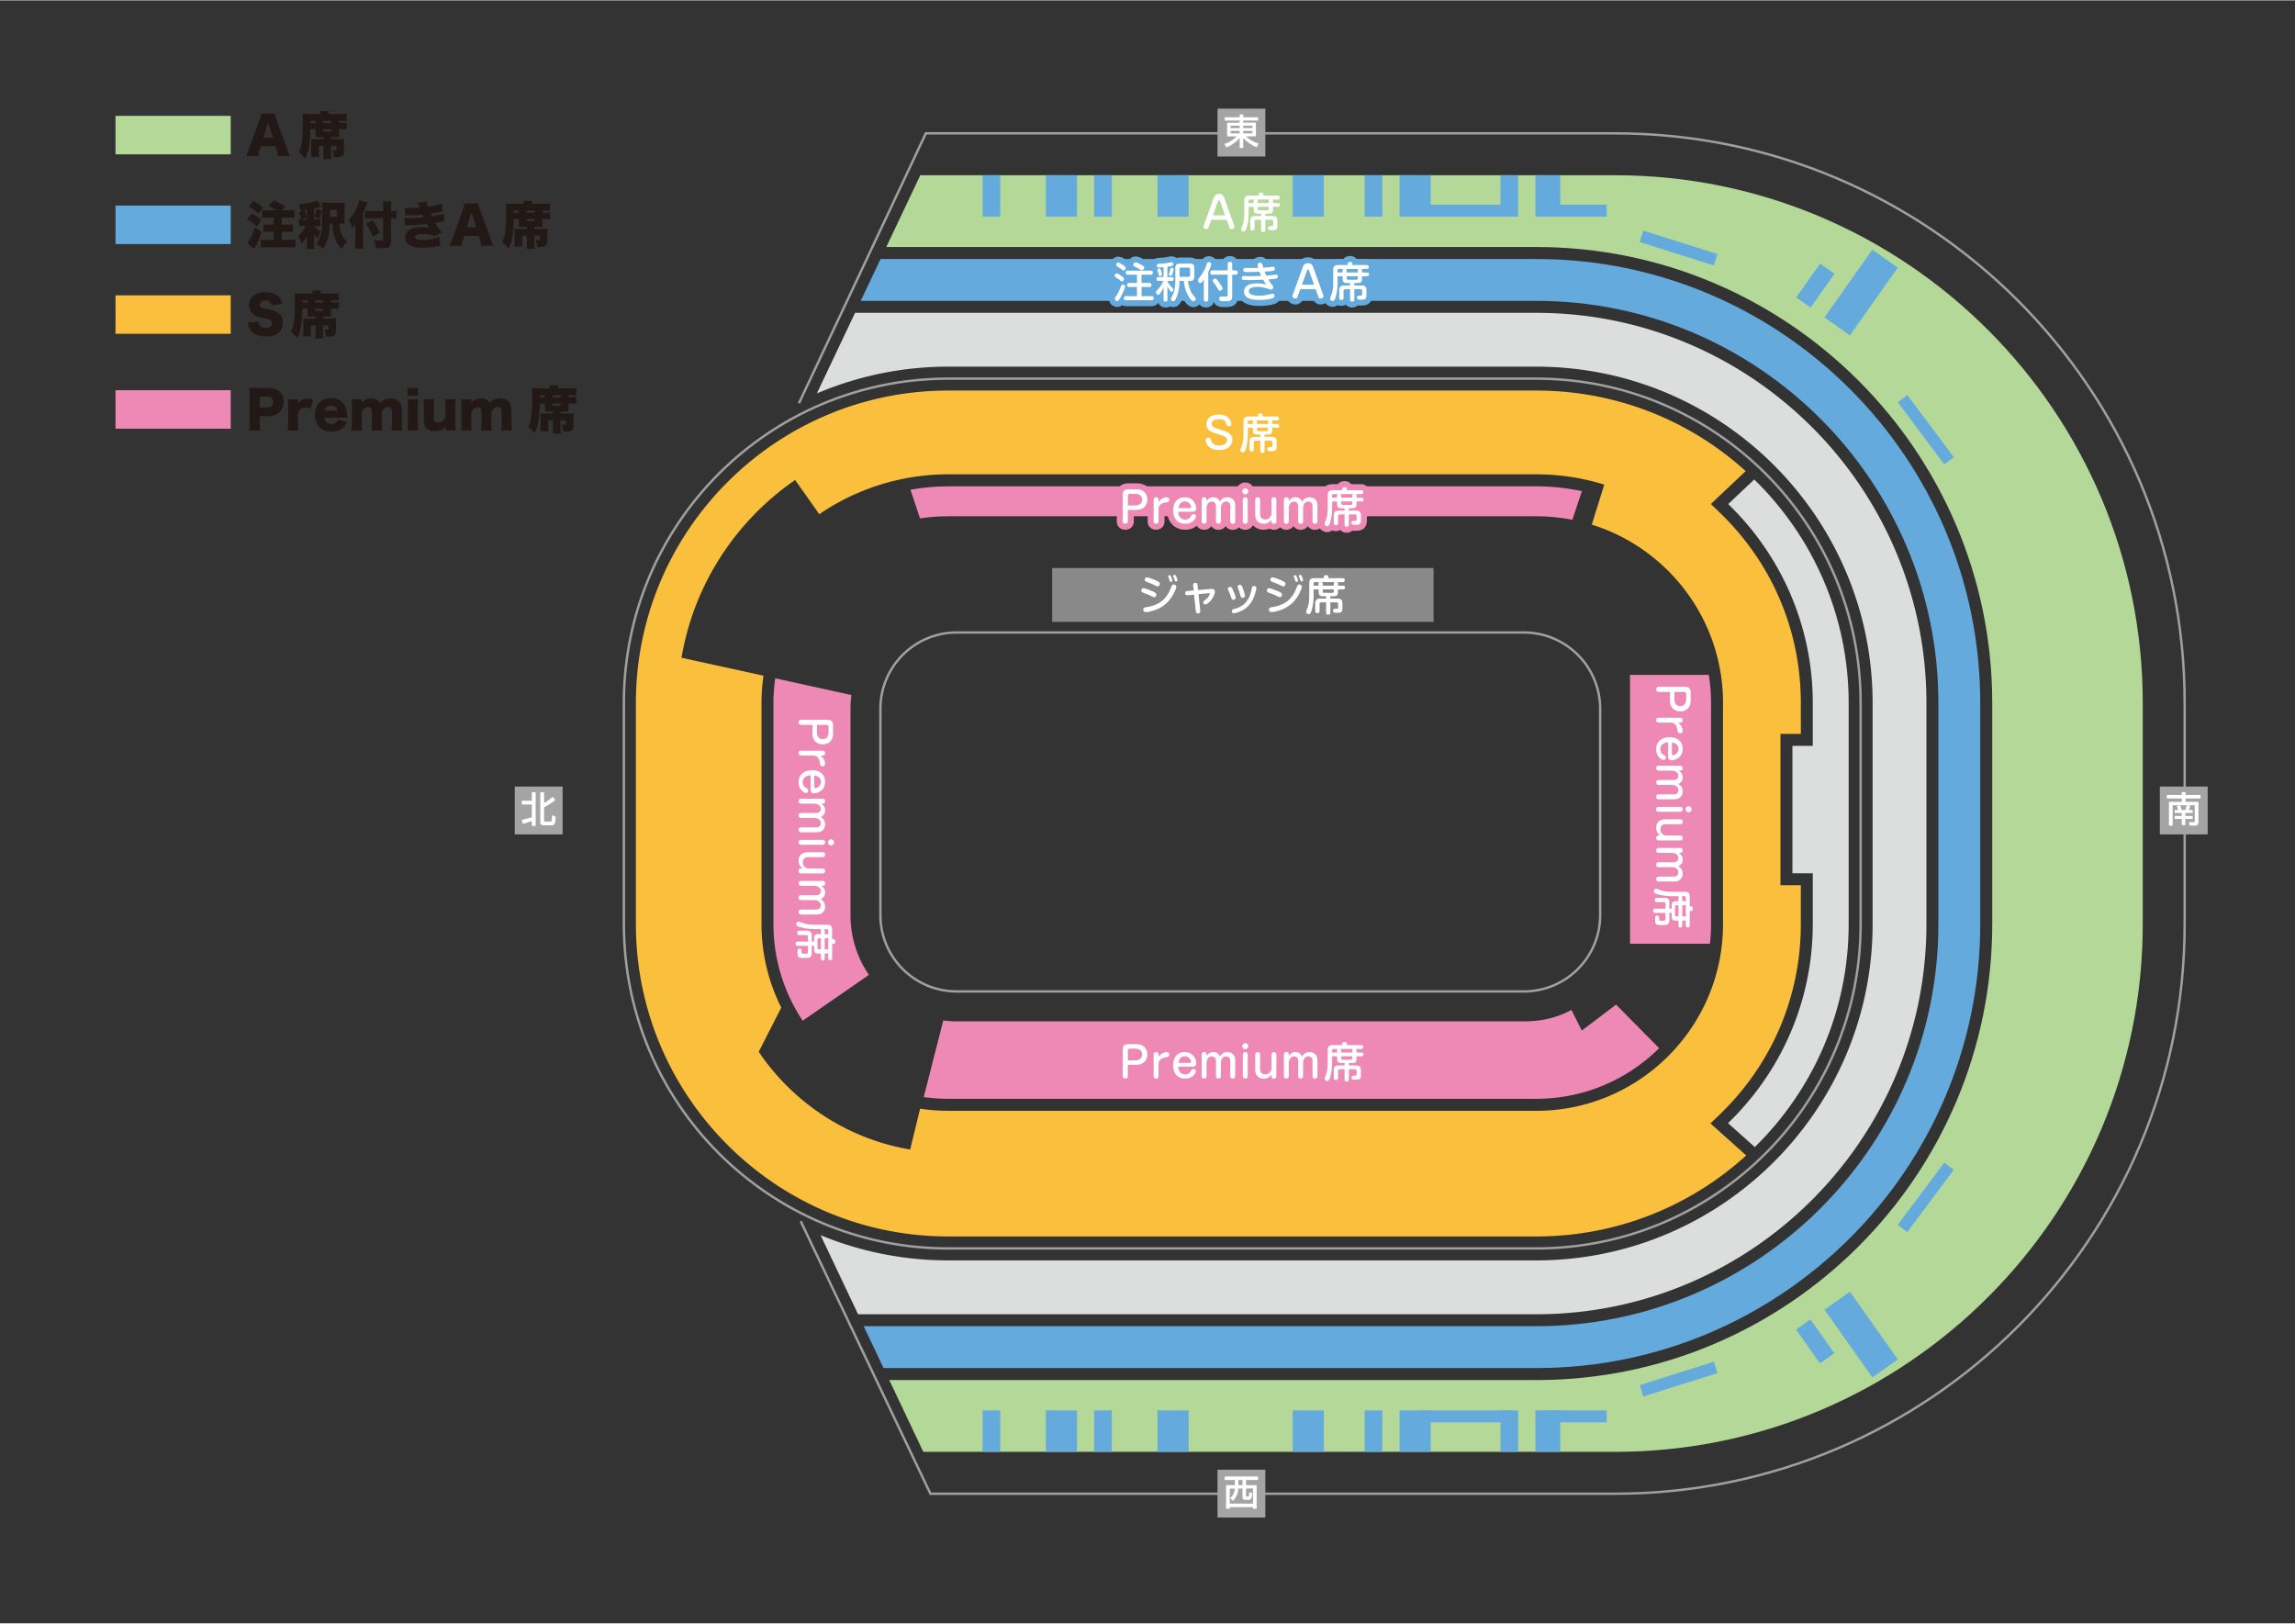
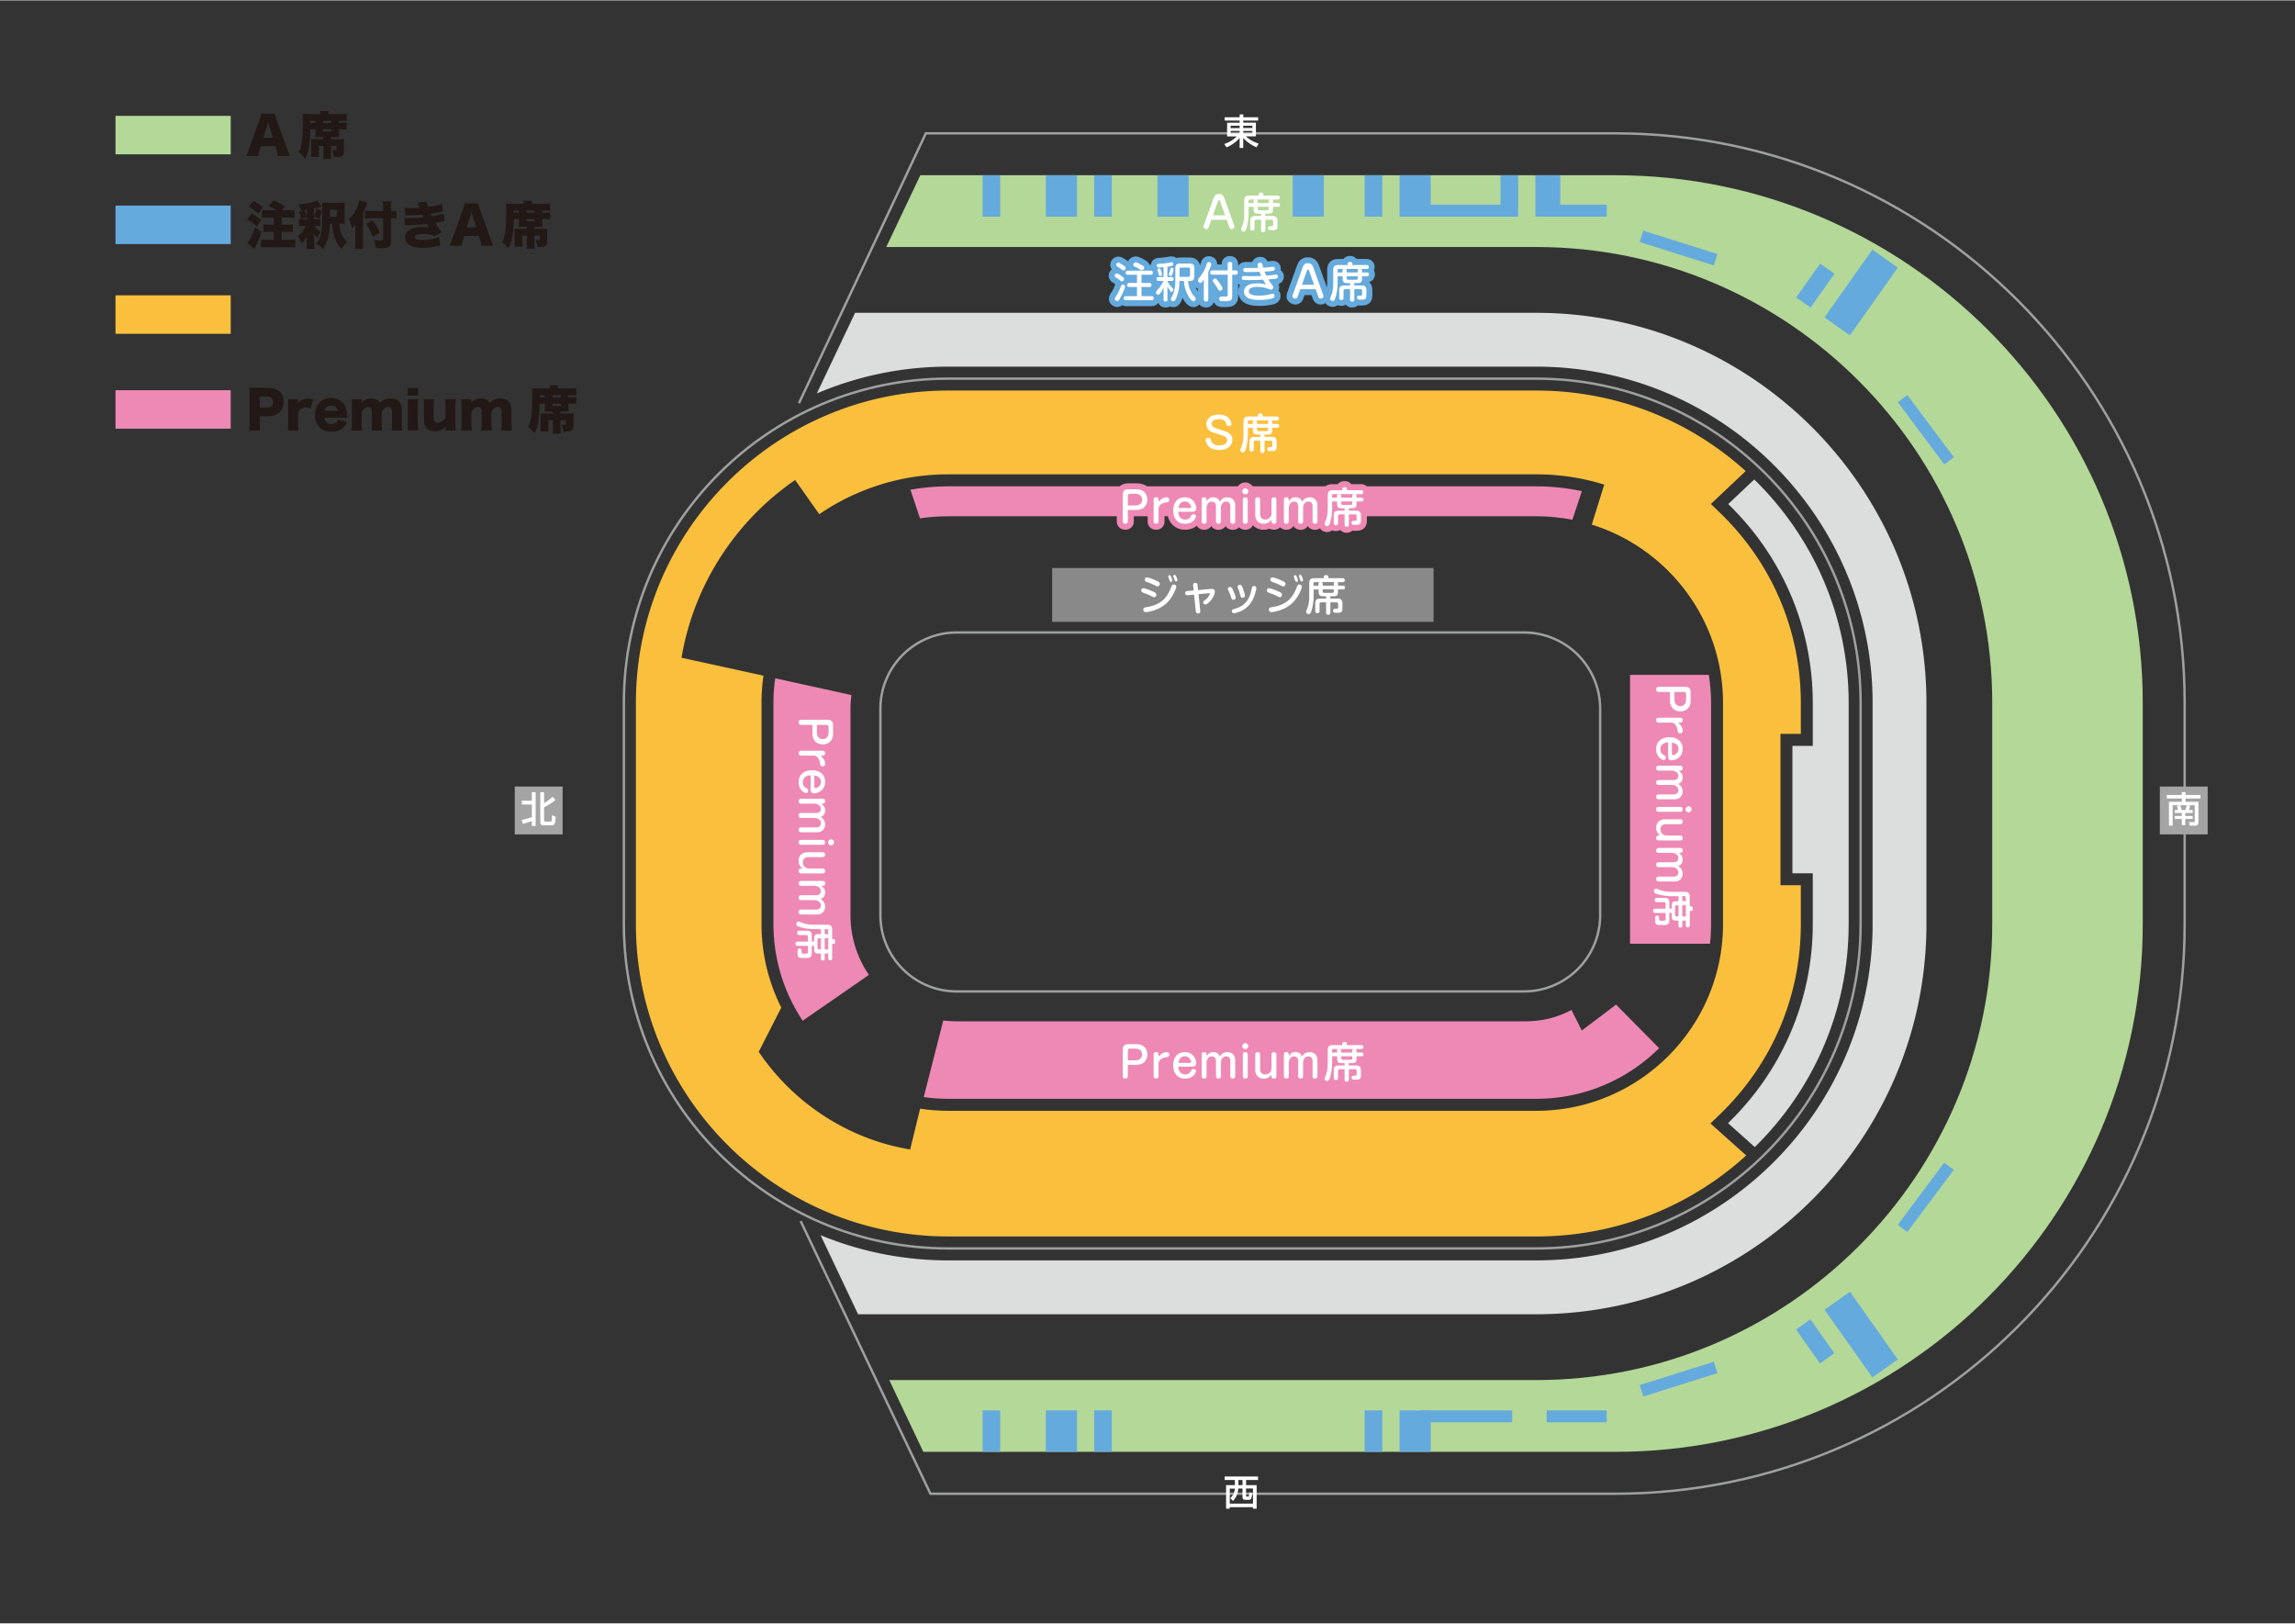
<svg xmlns="http://www.w3.org/2000/svg" id="seat_jp" viewBox="0 0 595.28 420.94" width="595">
  <rect x="0" y="0" width="595.28" height="420.94" fill="#333333" stroke="none" />
  <defs>
    <style>.cls-2{stroke:#b4d898}.cls-2,.cls-3,.cls-4,.cls-5,.cls-6{fill:none}.cls-2,.cls-3,.cls-4,.cls-6{stroke-linejoin:round;stroke-width:3.1px}.cls-7{fill:#fac03d}.cls-3{stroke:#fac03d}.cls-8{fill:#fff}.cls-4{stroke:#ee89b5}.cls-5{stroke:#9fa0a0;stroke-miterlimit:10;stroke-width:.62px}.cls-9{fill:#65aadd}.cls-10{fill:#221815}.cls-11{fill:#a4a4a5}.cls-6{stroke:#65aadd}.cls-12{fill:#b4d898}.cls-13{fill:#dcdddd}.cls-14{fill:#ee89b5}</style>
  </defs>
  <path d="M59.84 29.95v9.98H29.96v-9.98z" class="cls-12" />
  <path d="M72.11 40.36c-.11-.63-.18-.98-.32-1.43l-.36-1.12h-3.76l-.36 1.12c-.17.53-.26.94-.33 1.43h-3.09c.2-.4.32-.71.63-1.61l2.85-7.94c.24-.65.36-1.04.42-1.43h3.44c.09.38.18.73.45 1.43l2.86 7.94c.25.7.46 1.24.63 1.61h-3.09Zm-2.57-8.72-1.23 3.96h2.48zM80.49 33.43c-.04 2.02-.15 3.34-.34 4.55-.22 1.33-.48 2.08-1.04 3.07-.57-.73-.92-1.11-1.6-1.69.46-.82.7-1.69.84-3.04.15-1.25.21-2.93.21-5.17 0-.9-.01-1.15-.05-1.73.53.04 1.13.07 1.85.07h2.75v-.12c0-.25-.01-.42-.05-.66h2.18c-.04.2-.05.37-.05.69v.09h3.04c.75 0 1.25-.03 1.7-.08v1.87c-.37-.03-.73-.04-1.39-.04h-.63v.54h.69c.74 0 .96-.01 1.35-.07v1.74c-.4-.03-.73-.04-1.35-.04h-.69v1.29c0 .34.01.55.04.77-.32-.01-.38-.01-.84-.01h-1.27V36h2.11c.65 0 1-.01 1.31-.05-.04.34-.05.55-.05 1.19v2.12c0 .49-.15.87-.41 1.07-.28.21-.86.33-1.65.33-.09 0-.29 0-.54-.01-.11-.87-.2-1.23-.47-1.82.32.04.57.05.77.05.32 0 .37-.04.37-.28v-.86h-1.43v1.74c0 .82.03 1.27.08 1.66h-2.1c.05-.4.08-.88.08-1.65v-1.75h-1.2v1.28c0 .9.01 1.23.05 1.57h-2.09c.05-.38.07-.79.07-1.58v-2.06c0-.41-.01-.66-.04-1 .33.04.62.05 1.17.05h2.03v-.54h-1.24c-.45 0-.54 0-.84.01.03-.24.04-.44.04-.77v-1.29h-1.35Zm1.34-1.63v-.54H80.5v.54zm4.09 0v-.54H83.8v.54zm-2.12 2.21h2.12v-.58H83.8z" class="cls-10" />
  <path d="M59.84 53.22v9.98H29.96v-9.98z" class="cls-9" />
  <path d="M65.3 55.27c1.07.63 1.48.91 2.43 1.66l-1.03 1.72c-1-.86-1.6-1.27-2.59-1.81zm2.54 4.75c-.71 2.12-1.11 3.04-1.91 4.43l-1.75-1.5c.65-.78 1.28-2.06 1.99-4.08l1.68 1.15Zm-2.06-8.05c.96.55 1.5.94 2.43 1.68l-1.2 1.65c-.94-.84-1.46-1.24-2.48-1.85zm5.98 2.48c-.7-.45-1.21-.74-2.12-1.17l1.43-1.4c1.27.57 1.85.88 2.92 1.61l-.92.96h1.72c.77 0 1.19-.03 1.6-.08v2.05c-.48-.05-.92-.07-1.58-.07h-1.74v1.82h1.39c.58 0 1.13-.03 1.53-.07v1.99c-.44-.04-.98-.07-1.53-.07h-1.39v2.1h1.83c.67 0 1.23-.03 1.7-.08v2.05c-.45-.05-.99-.08-1.7-.08h-5.49c-.71 0-1.27.03-1.7.08v-2.05c.45.05 1.14.08 1.69.08h1.58v-2.1h-1.12c-.55 0-1.1.03-1.53.07V58.1c.41.04.96.07 1.53.07h1.12v-1.82h-1.44c-.63 0-1.13.03-1.58.07v-2.05c.37.05.86.08 1.6.08h2.23ZM79.63 54.32c-.5.08-.78.11-1.58.21-.13-.63-.26-.99-.63-1.62 2.3-.18 4.1-.57 4.82-1.02l1.2 1.56c-.2.07-.21.07-.36.12-.42.14-.94.28-1.62.42v2.78h.47c.62 0 .88-.01 1.2-.05v1.85c-.38-.05-.57-.07-1.2-.07h-.38c.37.49.83.94 1.58 1.48-.4.73-.42.78-.79 1.7-.41-.4-.65-.69-.9-1.12.03.5.04.82.04 1.12v1.33c0 .61.03 1.04.09 1.45h-2.06c.05-.42.08-.87.08-1.4v-.88c0-.42.01-.79.04-1.11-.53 1.04-.82 1.45-1.43 2.02-.28-.84-.48-1.31-.86-1.99.74-.57 1.54-1.62 1.98-2.6h-.57c-.65 0-.84.01-1.21.07v-1.85c.36.04.58.05 1.21.05h.87v-2.45Zm-.65.12c.32.73.41 1.02.59 1.85l-1.44.45c-.18-.82-.34-1.32-.59-1.85zm4.52.13c-.21.9-.36 1.33-.67 2.09l-1.33-.57c.29-.67.44-1.16.58-2.07l1.43.55Zm2.06 3.35c-.07 1.85-.22 3-.62 4.21-.28.87-.62 1.53-1.21 2.39-.54-.61-.98-.96-1.72-1.45.74-.96 1.11-1.8 1.33-2.93.18-1.03.26-2.56.26-5.45 0-1.17-.01-1.64-.07-2.26.41.05.77.07 1.54.07h2.92c.73 0 1.07-.01 1.43-.07-.04.41-.04.58-.04 1.41v2.73c0 .91 0 1.03.03 1.37-.28-.01-.61-.03-1.03-.03h-.36c.11 2.03.77 3.59 2.01 4.75-.57.54-.86.9-1.49 1.82-.95-1.13-1.49-2.12-1.89-3.46-.29-1.03-.4-1.68-.46-3.11h-.63Zm1.83-1.79V54.3h-1.81v.55c0 .5 0 .63-.01 1.28zM94.16 62.81c0 .58.01 1.06.07 1.61h-2.15c.05-.49.08-.92.08-1.57v-3.39c0-.71 0-.91.01-1.35-.33.51-.49.7-.84 1.04-.25-1-.42-1.49-.86-2.35.9-.81 1.66-1.93 2.24-3.3.26-.65.4-1.07.49-1.62l2.1.54c-.12.24-.21.48-.33.84-.13.38-.48 1.19-.81 1.89v7.65Zm7.24-.41c0 .79-.16 1.27-.5 1.54-.33.25-.81.33-2.16.33-.41 0-.69-.01-1.24-.05-.11-.81-.22-1.27-.59-2.09.71.11 1.16.14 1.56.14.77 0 .91-.05.91-.34v-5.42h-3.01c-.62 0-1.17.03-1.7.08v-2.03c.5.05.96.08 1.61.08h3.1v-.79c0-.66-.03-1.23-.09-1.72h2.2c-.07.51-.08 1-.08 1.72v.79h.13c.58 0 .9-.01 1.28-.08v2.02c-.36-.05-.66-.07-1.23-.07h-.18v5.89Zm-4.74-5.31c.83 1.17 1.28 1.94 1.83 3.17l-1.83 1.06c-.58-1.56-.84-2.07-1.74-3.42zM105.02 53.8c.46.05.9.07 1.5.07.75 0 1.77-.04 2.36-.09-.28-.73-.44-1.08-.55-1.32l2.31-.28c.07.42.16.73.41 1.37 1.27-.17 2.81-.49 3.58-.74l.18 1.93-.98.2c-.77.16-.78.17-2.1.38.11.25.25.59.3.69 1.83-.33 2.47-.48 3.07-.7l.2 1.94q-.3.04-1.62.32s-.62.11-.79.15c.54.95.91 1.48 1.69 2.43l-1.94 1c-.78-.41-1.62-.58-2.77-.58-1.46 0-2.27.3-2.27.86 0 .49.69.73 2.09.73 1.52 0 3.14-.32 4.2-.82l.3 2.23q-.28.04-.92.18c-1.25.28-2.47.41-3.7.41-2.01 0-3.35-.42-4-1.25-.3-.4-.49-.94-.49-1.45 0-.92.61-1.77 1.57-2.18.78-.33 1.68-.49 2.82-.49.7 0 1.23.04 1.82.16-.15-.2-.34-.51-.61-.94-1.12.14-2.64.24-4.54.29-.79.03-.83.03-1.15.07l-.09-1.95c.38.04.63.05 1.36.05 1.27 0 2.53-.07 3.6-.18-.04-.11-.14-.34-.3-.7-1.16.12-1.77.15-3.44.15-.59.01-.69.01-.99.03l-.12-1.94ZM124.87 63.64c-.11-.63-.18-.98-.32-1.43l-.36-1.12h-3.76l-.36 1.12c-.17.53-.26.94-.33 1.43h-3.09c.2-.4.32-.71.63-1.61l2.85-7.94c.24-.65.36-1.04.42-1.43h3.44c.09.38.18.73.45 1.43l2.86 7.94c.25.7.46 1.24.63 1.61h-3.09Zm-2.57-8.73-1.23 3.96h2.48zM133.24 56.71c-.04 2.02-.15 3.34-.34 4.55-.22 1.33-.48 2.08-1.04 3.07-.57-.73-.92-1.11-1.6-1.69.46-.82.7-1.69.84-3.04.15-1.25.21-2.93.21-5.17 0-.9-.01-1.15-.05-1.73.53.04 1.13.07 1.85.07h2.75v-.12c0-.25-.01-.42-.05-.66h2.18c-.04.2-.05.37-.05.69v.09h3.04c.75 0 1.25-.03 1.7-.08v1.87c-.37-.03-.73-.04-1.39-.04h-.63v.54h.69c.74 0 .96-.01 1.35-.07v1.74c-.4-.03-.73-.04-1.35-.04h-.69v1.29c0 .34.01.55.04.77-.32-.01-.38-.01-.84-.01h-1.27v.54h2.11c.65 0 1-.01 1.31-.05-.04.34-.05.55-.05 1.19v2.12c0 .49-.15.87-.41 1.07-.28.21-.86.33-1.65.33-.09 0-.29 0-.54-.01-.11-.87-.2-1.23-.47-1.82.32.04.57.05.77.05.32 0 .37-.04.37-.28v-.86h-1.43v1.74c0 .82.03 1.27.08 1.66h-2.1c.05-.4.08-.88.08-1.65v-1.75h-1.2v1.28c0 .9.01 1.23.05 1.57h-2.09c.05-.38.07-.79.07-1.58v-2.06c0-.41-.01-.66-.04-1 .33.04.62.05 1.17.05h2.03v-.54h-1.24c-.45 0-.54 0-.84.01.03-.24.04-.44.04-.77v-1.29h-1.35Zm1.35-1.64v-.54h-1.33v.54zm4.09 0v-.54h-2.12v.54zm-2.12 2.22h2.12v-.58h-2.12z" class="cls-10" />
  <path d="M59.84 76.5v9.98H29.96V76.5z" class="cls-7" />
-   <path d="M67.05 83.34c.05.48.15.71.34.98.32.4.87.62 1.54.62 1.02 0 1.62-.45 1.62-1.19 0-.41-.21-.77-.55-.92-.28-.13-.61-.22-1.98-.54-1.21-.26-1.64-.42-2.12-.77-.83-.58-1.28-1.46-1.28-2.53 0-2.03 1.64-3.31 4.24-3.31 1.68 0 2.96.51 3.67 1.5.33.44.49.83.66 1.58l-2.8.3c-.16-.86-.63-1.21-1.64-1.21-.81 0-1.4.44-1.4 1.04 0 .37.2.65.62.84q.26.12 1.82.44c1 .21 1.64.44 2.14.75.95.59 1.43 1.48 1.43 2.69 0 .99-.32 1.83-.92 2.43-.77.74-1.93 1.12-3.47 1.12-1.12 0-2.23-.24-2.94-.65a3.15 3.15 0 0 1-1.43-1.69c-.13-.32-.2-.62-.29-1.23l2.75-.26ZM78.43 79.98c-.04 2.02-.15 3.34-.34 4.55-.22 1.33-.48 2.08-1.04 3.07-.57-.73-.92-1.11-1.6-1.69.46-.82.7-1.69.84-3.04.15-1.25.21-2.93.21-5.17 0-.9-.01-1.15-.05-1.73.53.04 1.13.07 1.85.07h2.75v-.12c0-.25-.01-.42-.05-.66h2.18c-.04.2-.05.37-.05.69v.09h3.04c.75 0 1.25-.03 1.7-.08v1.87c-.37-.03-.73-.04-1.39-.04h-.63v.54h.69c.74 0 .96-.01 1.35-.07V80c-.4-.03-.73-.04-1.35-.04h-.69v1.29c0 .34.01.55.04.77-.32-.01-.38-.01-.84-.01h-1.27v.54h2.11c.65 0 1-.01 1.31-.05-.04.34-.05.55-.05 1.19v2.12c0 .49-.15.87-.41 1.07-.28.21-.86.33-1.65.33-.09 0-.29 0-.54-.01-.11-.87-.2-1.23-.47-1.82.32.04.57.05.76.05.32 0 .37-.04.37-.28v-.86h-1.43v1.74c0 .82.03 1.27.08 1.66h-2.1c.05-.4.08-.88.08-1.65v-1.75h-1.2v1.28c0 .9.01 1.23.05 1.57H78.6c.05-.38.07-.79.07-1.58V83.5c0-.41-.01-.66-.04-1 .33.04.62.05 1.17.05h2.03v-.54h-1.24c-.45 0-.54 0-.84.01.03-.24.04-.44.04-.77v-1.29h-1.35Zm1.35-1.63v-.54h-1.33v.54zm4.09 0v-.54h-2.12v.54zm-2.13 2.21h2.12v-.58h-2.12z" class="cls-10" />
  <path d="M59.84 101.11v9.98H29.96v-9.98z" class="cls-14" />
  <path d="M64.64 111.55c.08-.58.11-1.18.11-1.96v-7.18c0-.72-.03-1.31-.11-1.94.62.03 1.1.04 1.95.04h2.9c2.63 0 4.07 1.26 4.07 3.57s-1.51 3.77-4.09 3.77h-2.1v1.7c0 .78.04 1.43.11 2h-2.85Zm4.72-5.95c.93 0 1.47-.52 1.47-1.43s-.52-1.39-1.47-1.39h-1.98v2.83h1.98ZM80.61 105.85c-.61-.19-.94-.25-1.35-.25-.68 0-1.19.24-1.58.72-.25.32-.34.6-.4 1.18v2.07c0 .85.03 1.35.11 1.99h-2.75c.08-.66.11-1.14.11-2v-4.09c0-.97-.03-1.43-.11-2h2.64v1.05c.65-.85 1.45-1.21 2.65-1.21.42 0 .69.03 1.31.16l-.64 2.39ZM84.14 108.25c.13 1.07.76 1.64 1.8 1.64.53 0 .99-.17 1.34-.49.2-.19.29-.33.4-.68l2.31.65c-.31.69-.5.99-.88 1.37-.76.74-1.82 1.13-3.13 1.13s-2.32-.37-3.08-1.13c-.78-.8-1.21-1.92-1.21-3.24 0-2.63 1.68-4.36 4.22-4.36 2.07 0 3.52 1.13 3.98 3.1.11.42.16.98.2 1.74 0 .05 0 .13.01.27h-5.97Zm3.45-1.83c-.19-.85-.76-1.3-1.67-1.3s-1.51.42-1.74 1.3zM91.17 111.55c.08-.61.11-1.17.11-2v-4.09c0-1.01-.03-1.49-.11-2h2.63v.56q0 .05-.01.19v.13c.68-.74 1.49-1.09 2.53-1.09.69 0 1.26.16 1.7.48.24.17.37.33.54.66.82-.81 1.63-1.15 2.79-1.15 1.9 0 2.87 1.03 2.87 3.04v3.29c0 .82.03 1.37.11 1.99h-2.76c.08-.62.11-1.1.11-2v-2.73c0-.99-.29-1.38-1.05-1.38-.68 0-1.29.53-1.62 1.42v2.71c0 .8.03 1.35.11 1.99h-2.76c.08-.6.11-1.15.11-2v-2.73c0-.56-.05-.81-.23-1.03-.15-.21-.41-.33-.73-.33-.72 0-1.33.52-1.7 1.42v2.68c0 .84.03 1.35.11 2h-2.73ZM108.47 103.46c-.08.54-.11 1.07-.11 2v4.09c0 .72.04 1.43.11 2h-2.77c.08-.65.11-1.15.11-2v-4.09c0-.86-.03-1.41-.11-2zm-.04-2.94v1.99h-2.69v-1.99zM118.22 103.46c-.08.62-.11 1.18-.11 1.99v4.1c0 .92.03 1.46.11 1.99h-2.64v-.57c0-.07 0-.27.01-.36-.88.82-1.63 1.14-2.76 1.14-.89 0-1.6-.25-2.11-.74-.53-.53-.76-1.18-.76-2.23v-3.33c0-.77-.04-1.43-.11-1.99h2.76c-.08.64-.11 1.19-.11 1.99v2.72c0 .54.05.78.21.99.19.24.48.37.86.37.73 0 1.47-.52 1.99-1.37v-2.72c0-.74-.03-1.3-.11-1.99h2.75ZM119.61 111.55c.08-.61.11-1.17.11-2v-4.09c0-1.01-.03-1.49-.11-2h2.63v.56q0 .05-.01.19v.13c.68-.74 1.49-1.09 2.53-1.09.69 0 1.26.16 1.7.48.24.17.37.33.54.66.82-.81 1.63-1.15 2.79-1.15 1.9 0 2.87 1.03 2.87 3.04v3.29c0 .82.03 1.37.11 1.99h-2.76c.08-.62.11-1.1.11-2v-2.73c0-.99-.29-1.38-1.05-1.38-.68 0-1.29.53-1.62 1.42v2.71c0 .8.03 1.35.11 1.99h-2.76c.08-.6.11-1.15.11-2v-2.73c0-.56-.05-.81-.23-1.03-.15-.21-.41-.33-.73-.33-.72 0-1.33.52-1.7 1.42v2.68c0 .84.03 1.35.11 2h-2.73ZM139.99 104.59c-.04 2.03-.15 3.36-.34 4.58-.23 1.34-.48 2.1-1.05 3.09-.57-.73-.93-1.11-1.6-1.7.46-.82.7-1.7.85-3.05.15-1.26.21-2.94.21-5.2 0-.9-.01-1.15-.05-1.74.53.04 1.14.07 1.86.07h2.76v-.12c0-.25-.01-.42-.05-.66h2.19c-.04.2-.05.37-.05.69v.09h3.05c.76 0 1.26-.03 1.71-.08v1.88c-.37-.03-.73-.04-1.39-.04h-.64v.54h.69c.74 0 .97-.01 1.35-.07v1.75c-.4-.03-.73-.04-1.35-.04h-.69v1.3c0 .34.01.56.04.77-.32-.01-.38-.01-.85-.01h-1.27v.54h2.12c.65 0 1.01-.01 1.31-.05-.04.34-.05.56-.05 1.19v2.14c0 .49-.15.88-.41 1.07-.28.21-.86.33-1.66.33-.09 0-.29 0-.54-.01-.11-.88-.2-1.23-.48-1.83.32.04.57.05.77.05.32 0 .37-.04.37-.28v-.86h-1.43v1.75c0 .82.03 1.27.08 1.67h-2.11c.05-.4.08-.89.08-1.66v-1.76h-1.21v1.29c0 .9.01 1.23.05 1.58h-2.1c.05-.38.07-.8.07-1.59v-2.07c0-.41-.01-.66-.04-1.01.33.04.62.05 1.18.05h2.04v-.54h-1.25c-.45 0-.54 0-.85.01.03-.24.04-.44.04-.77v-1.3H140Zm1.35-1.64v-.54H140v.54zm4.12 0v-.54h-2.14v.54zm-2.14 2.22h2.14v-.58h-2.14z" class="cls-10" />
  <path d="M248.14 163.95h147.13c10.92 0 19.78 8.86 19.78 19.78v53.54c0 10.92-8.86 19.78-19.78 19.78H248.14c-10.92 0-19.78-8.86-19.78-19.78v-53.54c0-10.92 8.86-19.78 19.78-19.78Z" class="cls-5" />
  <path d="M245.94 98.11H398.5c46.42 0 84.11 37.69 84.11 84.11v57.38c0 46.42-37.69 84.11-84.11 84.11H245.93c-46.42 0-84.11-37.69-84.11-84.11v-57.38c0-46.42 37.69-84.11 84.11-84.11Z" class="cls-5" />
  <path d="m207.23 104.49 32.91-70h178.79c81.46 0 147.73 66.27 147.73 147.73v57.38c0 81.46-66.27 147.73-147.73 147.73h-177.6l-33.65-70.7" class="cls-5" />
  <path d="M467.1 190.26v-8.04c0-18.75-7.45-36.27-20.99-49.34l-2.34-2.26 9.03-8.53c-14.91-13.49-34.07-20.89-54.29-20.89H245.95c-44.67 0-81.01 36.34-81.01 81.01v57.38c0 44.67 36.34 81.01 81.01 81.01h152.56c20.29 0 39.5-7.44 54.43-21.01l-9.28-8.3 2.41-2.32c13.56-13.07 21.03-30.61 21.03-49.38v-10.08h-5.28v-39.26h5.28Zm-245.48-62.1a59 59 0 0 1 24.32-5.23H398.5c6.13 0 12.05.93 17.61 2.67l-3.23 10.37c19.7 6.14 34.04 24.55 34.04 46.24v57.38c0 26.7-21.72 48.42-48.42 48.42H245.94c-2.47 0-4.9-.19-7.28-.55l-2.58 10.59c-16.3-2.74-30.37-12.16-39.28-25.34l5.85-11.47a48.1 48.1 0 0 1-5.13-21.66V182.2c0-2.4.18-4.75.51-7.05l-21.26-4.65c3.22-19.07 14.15-35.55 29.47-46.1l6.27 8.87a59.5 59.5 0 0 1 9.12-5.13" class="cls-7" />
  <path d="M220.6 237.27v-53.54c0-1.21.09-2.39.24-3.56l-19.76-4.34c-.3 2.09-.46 4.21-.46 6.38v57.38c0 9.26 2.8 17.88 7.58 25.06l17.18-11.89a27.35 27.35 0 0 1-4.78-15.49M422.8 244.68h20.73c.19-1.67.29-3.36.29-5.08v-57.38c0-2.47-.21-4.9-.59-7.27H422.8zM410.29 267.2l-2.69-5.35c-3.85 2.05-7.67 2.96-12.34 2.96H248.13c-1.17 0-2.33-.08-3.46-.23l-5.07 19.87c2.07.29 4.18.45 6.33.45h152.56c12.41 0 23.67-5.02 31.86-13.13l-11.17-11.3-8.9 6.72Z" class="cls-14" />
  <path d="M479.51 239.59v-57.38c0-22.7-9.4-43.23-24.49-57.95l-6.76 6.38c13.52 13.05 21.94 31.35 21.94 51.57v11.15h-5.28v33.05h5.28v13.18c0 20.25-8.44 38.57-21.98 51.62l6.94 6.21c15.01-14.71 24.35-35.2 24.35-57.83" class="cls-13" />
  <path d="M245.94 133.8H398.5c3.19 0 6.31.32 9.34.91l2.47-7.41c-3.81-.82-7.76-1.26-11.81-1.26H245.94c-3.34 0-6.61.31-9.79.87l2.48 7.44c2.39-.36 4.83-.55 7.31-.55" class="cls-14" />
  <path d="M272.91 147.23h98.93v13.97h-98.93z" style="fill:#898989" />
  <path d="M398.5 340.78c55.79 0 101.18-45.39 101.18-101.18v-57.38c0-55.79-45.39-101.18-101.18-101.18H221.79l-9.92 20.91A86.8 86.8 0 0 1 245.94 95H398.5c48.09 0 87.22 39.12 87.22 87.21v57.38c0 48.09-39.12 87.22-87.22 87.22H245.94c-11.71 0-22.88-2.33-33.09-6.53l9.72 20.5h175.94Z" class="cls-13" />
-   <path d="M398.5 77.94c57.5 0 104.28 46.78 104.28 104.28v57.38c0 57.5-46.78 104.28-104.28 104.28H224.03l5.15 10.86h169.31c63.49 0 115.15-51.65 115.15-115.14v-57.38c0-63.49-51.65-115.14-115.15-115.14H228.4l-5.15 10.86h175.24Z" class="cls-9" />
  <path d="M398.5 63.97c65.2 0 118.25 53.05 118.25 118.25v57.38c0 65.2-53.05 118.25-118.25 118.25H230.66l8.83 18.62h179.43c75.47 0 136.87-61.4 136.87-136.87v-57.38c0-75.47-61.4-136.87-136.87-136.87H238.71l-8.83 18.62z" class="cls-12" />
-   <path d="M315.79 28.08h12.41v12.41h-12.41z" class="cls-11" />
  <path d="M326.33 31.17h-3.86v.55h3.29v3.55h-2.59c1.27 1.2 2.81 1.72 3.31 1.87l-.55.96c-.89-.34-2.48-1.28-3.46-2.43v2.6h-.93v-2.6c-1.05 1.28-2.54 2.13-3.39 2.44l-.61-.86a7.9 7.9 0 0 0 3.25-1.97h-2.5v-3.55h3.26v-.55h-3.89v-.87h3.89v-.74h.93v.74h3.86v.87Zm-7.13 1.95h2.34v-.61h-2.34zm0 1.37h2.34v-.64h-2.34zm3.27-1.99v.61h2.38v-.61zm0 1.35v.64h2.38v-.64z" class="cls-8" />
-   <path d="M315.79 381.1h12.41v12.41h-12.41z" class="cls-11" />
  <path d="M326.32 383.77h-3.12v1.34h2.75v6.1h-.96v-.4h-6.02v.4h-.95v-6.1h2.28v-1.34h-2.64v-.91h8.65v.91Zm-7.34 2.21v3.91H325v-3.91h-1.8v1.87c0 .21.09.21.2.21h.28c.14 0 .24 0 .28-.23.04-.2.07-.65.07-.86l.76.17c0 .6-.13 1.18-.23 1.4a.62.62 0 0 1-.6.37h-.76c-.48 0-.92 0-.92-.75v-2.17h-1.09c-.12 1.59-.72 2.49-1.38 3.22l-.7-.72c.85-.89 1.07-1.46 1.19-2.49h-1.33Zm2.24-2.21v1.34h1.07v-1.34z" class="cls-8" />
  <path d="M133.52 203.91h12.41v12.41h-12.41z" class="cls-11" />
  <path d="M135.33 212.58c.9-.2 2.26-.61 2.62-.72v-3.29h-2.58v-.98h2.58v-2.22h.99v8.76h-.99v-1.27c-1 .36-1.37.49-2.34.75zm4.81-7.21h.99v2.82c.88-.48 1.72-1.17 2.21-1.62l.74.81c-.61.5-1.49 1.18-2.95 1.92v3.4c0 .29.15.29.33.29h1.27c.33 0 .46 0 .43-1.65l.97.37c-.04 1.24-.11 2.26-.97 2.26h-2.19c-.17 0-.83 0-.83-.73z" class="cls-8" />
  <path d="M560.22 203.91h12.41v12.41h-12.41z" class="cls-11" />
  <path d="M565.41 208.76h-1.86v5.29h-.97v-6.18h3.34v-.86h-3.89v-.92h3.89v-.73h.98v.73h3.87v.92h-3.87v.86h3.34v5.32c0 .59-.38.86-.77.86h-1.52l-.18-.91h1.28c.06 0 .22 0 .22-.18v-4.21h-2.02c.24.05.57.07.84.12-.07.33-.22.81-.34 1.12h1v.77h-1.92v.78h1.92v.77h-1.92v1.61h-.91v-1.61h-1.85v-.77h1.85v-.78h-1.85v-.77h.86c-.06-.39-.28-.98-.3-1.02l.77-.21Zm1.41 1.24c.19-.49.28-.88.37-1.24h-1.68c.04.11.22.63.25.74.05.18.07.31.11.5zM290.88 71.49c.43.29.69.5.69.76 0 .29-.23.61-.55.61-.24 0-.46-.17-.67-.38-.2-.2-.42-.3-.65-.45-.22-.14-.59-.31-.59-.62s.27-.59.57-.59.78.38 1.2.66Zm.94 2.74c0 .22-.16.65-.36 1.1-.21.48-.45.97-.56 1.21-.15.3-.55 1.08-.76 1.3-.09.1-.23.14-.35.14-.3 0-.63-.25-.63-.58 0-.25.45-.87.6-1.11.3-.49.55-1.03.76-1.56.11-.28.23-.6.39-.86.07-.11.22-.15.34-.15.29 0 .58.2.58.51Zm-.56-5.59c.28.16.73.5.73.78 0 .3-.24.62-.55.62-.17 0-.31-.11-.45-.21-.31-.24-.63-.47-.96-.68-.34-.22-.51-.33-.51-.55 0-.3.27-.6.56-.6.24 0 .85.46 1.17.64Zm4.84 4.64h1.99c.35 0 .58.16.58.53s-.22.53-.58.53h-1.99v2.38h2.57c.35 0 .58.16.58.52s-.23.53-.58.53h-6.59c-.35 0-.58-.16-.58-.53s.23-.52.58-.52h2.83v-2.38h-1.98c-.36 0-.58-.16-.58-.53s.23-.53.58-.53h1.98v-2.12h-2.36c-.35 0-.58-.17-.58-.53s.23-.53.58-.53h5.92c.34 0 .56.16.56.53s-.22.53-.56.53h-2.38v2.12Zm.05-3.32c-.18 0-.4-.12-.76-.34-.27-.16-.5-.31-.77-.43-.41-.17-.67-.3-.67-.6 0-.33.29-.63.62-.63.46 0 1.21.51 1.62.73.29.15.6.31.6.64s-.28.63-.63.63ZM302.82 71.77h1.12c.36 0 .49.17.49.52s-.17.48-.49.48h-1.12v.1c.31.56.67 1.1 1.16 1.57.18.18.39.47.39.6 0 .25-.16.55-.46.55-.2 0-.3-.14-.48-.37-.24-.31-.43-.66-.62-1.01v3.41c0 .35-.16.5-.51.5s-.49-.18-.49-.5v-3.17c-.26.58-.56 1.14-.96 1.65-.11.13-.24.27-.42.27-.31 0-.58-.33-.58-.62s.45-.72.64-.96c.51-.59.96-1.31 1.26-2.03h-1.27c-.37 0-.5-.17-.5-.52s.17-.48.5-.48h1.32V69.2c-.42.04-.86.08-1.28.08-.29 0-.48-.2-.48-.49 0-.13.03-.28.14-.37.17-.14.86-.12 1.11-.14.8-.04 1.61-.17 2.41-.34.07-.01.13-.02.2-.02.27 0 .42.26.42.51 0 .16-.07.31-.23.39-.37.15-.89.21-1.29.26v2.68Zm-1.7-1.76c.1.27.29.81.29 1.1 0 .26-.27.37-.5.37s-.3-.16-.36-.36c-.09-.35-.18-.68-.29-1.03-.02-.07-.04-.14-.04-.22 0-.24.28-.35.48-.35.26 0 .33.21.42.49m3.29-.26c0 .26-.21.93-.3 1.21-.1.28-.18.5-.43.5-.21 0-.5-.11-.5-.36 0-.07 0-.11.11-.43.09-.25.16-.5.22-.76.07-.31.13-.54.41-.54.23 0 .5.13.5.39Zm4.12 4.86c.15.46.35.89.59 1.31.23.4.57.75.86 1.11.1.12.17.24.17.4 0 .31-.29.6-.61.6-.46 0-.99-.83-1.21-1.18-.74-1.23-1.16-2.66-1.25-4.08h-1.16v.43a10.7 10.7 0 0 1-.69 3.67c-.12.31-.35.85-.61 1.08a.42.42 0 0 1-.29.09c-.3 0-.63-.24-.63-.56 0-.11.05-.22.11-.33.5-.96.71-1.38.89-2.46.11-.6.16-1.21.16-1.8v-3.41c0-.87.34-1.21 1.21-1.21h2.51c.87 0 1.21.34 1.21 1.21v2.1c0 .87-.34 1.21-1.21 1.21h-.43c.07.63.2 1.25.39 1.85Zm-.27-2.9c.26 0 .42-.16.42-.42v-1.57c0-.26-.16-.42-.42-.42h-1.89c-.27 0-.42.16-.42.42v2h2.31ZM313.4 77.55c0 .41-.21.57-.61.57-.37 0-.54-.21-.54-.57v-5.11c-.27.39-.61.86-.91.86-.36 0-.6-.37-.6-.69 0-.23.12-.4.26-.58.91-1.13 1.59-2.24 2.01-3.64.09-.3.21-.49.54-.49.3 0 .61.15.61.48 0 .48-.54 1.64-.76 2.11v7.07Zm6.2-.76c0 1.08-.39 1.23-1.94 1.23-.76 0-.97-.03-1.18-.12-.18-.08-.24-.33-.24-.52 0-.47.35-.57.74-.57.32 0 .63.02.95.02.35 0 .51-.1.51-.48v-5.2h-3.97c-.41 0-.56-.18-.56-.59 0-.36.22-.52.56-.52h3.97v-1.63c0-.43.23-.57.63-.57s.54.21.54.57v1.63h.87c.41 0 .56.2.56.59 0 .37-.21.52-.56.52h-.87v5.64Zm-3.18-1.51c-.25 0-.3-.07-.71-.75-.29-.49-.61-.93-.93-1.39-.1-.13-.2-.27-.2-.43 0-.33.32-.56.62-.56.18 0 .32.11.42.24.26.3.5.64.74.97.17.26.74 1.04.74 1.32 0 .36-.35.61-.68.61ZM326.21 68.58c0-.37.37-.53.68-.53.16 0 .33.04.42.18.14.18.28.84.35 1.1.44-.03.89-.05 1.34-.1.37-.04.96-.14 1.13-.14.35 0 .55.18.55.54s-.31.49-.63.54c-.67.11-1.38.13-2.06.17.14.35.28.69.46 1.04.77-.05 1.53-.12 2.3-.24.08-.01.16-.02.25-.02.29 0 .47.24.47.52 0 .3-.23.48-.51.53-.61.12-1.35.16-1.97.2.29.49.65 1.05 1 1.49.14.16.27.33.27.54 0 .34-.28.62-.62.62-.09 0-.17-.02-.39-.1-1-.4-2.12-.61-3.19-.61-.73 0-2.13.15-2.13 1.14 0 1.11 1.95 1.13 2.71 1.13.96 0 1.91-.13 2.83-.37.3-.09.47-.13.62-.13.33 0 .5.27.5.58 0 .33-.22.5-.5.6-.97.33-2.37.43-3.39.43-.95 0-1.93-.05-2.81-.42-.69-.29-1.22-.97-1.22-1.74 0-.62.31-1.19.83-1.54.69-.49 1.71-.6 2.54-.6s1.62.11 2.41.33c-.33-.39-.58-.82-.83-1.27-1.23.05-2.46.1-3.7.1-.41 0-1.03 0-1.43-.04-.11-.01-.2-.04-.27-.12-.1-.1-.13-.25-.13-.39 0-.36.22-.51.55-.51.65 0 1.29.04 1.94.04.85 0 1.69-.04 2.54-.08-.15-.35-.29-.69-.42-1.05-.91.03-1.82.07-3.17.07-.33 0-.69-.01-.83-.09-.15-.1-.22-.28-.22-.46 0-.42.26-.52.63-.52.47 0 .93.01 1.4.01.62 0 1.24-.02 1.86-.04-.11-.35-.17-.55-.17-.79ZM336.55 76.92c-.09.23-.27.42-.52.42-.34 0-.79-.22-.79-.61 0-.1.02-.18.05-.28l2.66-7.36c.22-.62.67-.92 1.31-.92s1.1.32 1.32.92l2.65 7.36c.03.1.05.2.05.29 0 .38-.44.6-.78.6-.26 0-.44-.2-.52-.42l-.73-2.02h-3.98l-.73 2.02Zm4.3-3.17-1.32-3.67c-.04-.12-.12-.26-.26-.26s-.22.14-.26.26l-1.31 3.67h3.16ZM353.28 70.05v.53h1.31c.34 0 .5.15.5.5 0 .33-.18.47-.5.47h-1.31v.54c0 .98-.26 1.23-1.24 1.23h-.77v.61h1.87c.91 0 1.28.36 1.28 1.27v1.25c0 1.04-.37 1.17-1.32 1.17h-.31c-.41 0-.81-.04-.81-.56 0-.29.2-.48.48-.48h.49c.21 0 .36-.11.36-.33v-.92c0-.28-.15-.42-.43-.42h-1.59v2.66c0 .41-.2.56-.59.56-.37 0-.52-.21-.52-.56v-2.66h-1.26c-.26 0-.43.15-.43.41v1.84c0 .41-.2.56-.6.56-.37 0-.52-.21-.52-.56v-1.95c0-.91.36-1.27 1.27-1.27h1.54v-.61h-.69c-.98 0-1.24-.25-1.24-1.23v-.54h-1.3v1.79c0 1.23-.17 2.42-.51 3.61-.12.42-.29 1.01-.76 1.01-.3 0-.68-.23-.68-.56 0-.13.04-.29.11-.45.09-.2.15-.36.21-.51.39-.96.49-2.14.49-3.16v-3.37c0-.91.37-1.28 1.28-1.28h2.49v-.35c0-.37.35-.45.64-.45s.56.13.56.45v.35h3.69c.35 0 .57.15.57.52s-.22.51-.57.51h-1.44c.16.07.28.21.28.39Zm-5.97-.39c-.24 0-.38.14-.38.39v.53h1.3v-.53c0-.18.1-.33.26-.39zm1.72 0c.16.07.28.21.28.39v.53h2.87v-.53c0-.18.1-.33.26-.39zm.29 2.41c0 .24.14.39.38.39h2.1c.25 0 .39-.15.39-.39v-.52h-2.87z" class="cls-8" />
  <path d="M291.25 73.72c-.12 0-.27.04-.34.15-.16.26-.28.58-.39.86-.21.53-.46 1.08-.76 1.56-.15.24-.6.86-.6 1.11 0 .33.33.58.63.58.12 0 .26-.04.35-.14.21-.23.61-1 .76-1.31.12-.24.36-.73.56-1.2.2-.45.36-.88.36-1.1 0-.32-.28-.51-.58-.51Zm-1.58-2.89c-.29 0-.56.29-.56.59s.37.48.59.62c.23.14.46.25.65.45.22.21.43.38.67.38.33 0 .55-.32.55-.61 0-.26-.26-.47-.7-.76-.42-.28-.92-.66-1.21-.66Zm6.44.33h2.38c.35 0 .56-.16.56-.53s-.23-.53-.56-.53h-5.92c-.35 0-.57.16-.57.53s.23.53.57.53h2.36v2.12h-1.98c-.35 0-.58.16-.58.53s.22.53.58.53h1.98v2.38h-2.83c-.35 0-.58.16-.58.52s.23.53.58.53h6.59c.35 0 .58-.16.58-.53s-.23-.52-.58-.52h-2.57v-2.38h1.99c.36 0 .58-.16.58-.53s-.23-.53-.58-.53h-1.99v-2.12Zm-6.02-3.17c-.29 0-.56.29-.56.6 0 .23.17.34.51.55.33.22.64.45.96.68.13.1.27.21.45.21.31 0 .55-.32.55-.62 0-.28-.45-.62-.73-.78-.33-.19-.93-.64-1.17-.64Zm6.69 1.34c0-.33-.3-.49-.6-.64-.41-.22-1.16-.73-1.62-.73-.33 0-.62.3-.62.63 0 .29.26.42.67.6.27.12.5.27.77.43.36.22.58.34.76.34.35 0 .63-.29.63-.63ZM300.7 69.52c-.19 0-.48.11-.48.35 0 .08.02.15.04.22.11.35.21.68.29 1.03.05.2.13.36.36.36s.5-.11.5-.37c0-.28-.19-.83-.29-1.1-.1-.28-.16-.49-.42-.49Zm3.21-.16c-.28 0-.35.23-.41.54-.05.26-.13.51-.22.76-.11.33-.11.37-.11.44 0 .25.29.36.5.36.25 0 .34-.22.43-.5.1-.27.3-.94.3-1.21s-.27-.39-.5-.39Zm2.04 2.35v-2c0-.26.15-.42.42-.42h1.89c.26 0 .42.16.42.42v1.58c0 .26-.16.42-.42.42zm2.19 1.05h.43c.87 0 1.21-.34 1.21-1.21v-2.1c0-.87-.34-1.21-1.21-1.21h-2.51c-.87 0-1.21.34-1.21 1.21v3.41c0 .6-.05 1.21-.16 1.8-.18 1.09-.39 1.51-.89 2.47-.05.11-.11.22-.11.33 0 .33.33.56.63.56.11 0 .22-.02.29-.09.26-.23.49-.76.61-1.08.44-1.13.68-2.47.69-3.67v-.43h1.16c.09 1.42.51 2.86 1.25 4.08.22.36.75 1.18 1.21 1.18.32 0 .61-.28.61-.6 0-.16-.08-.28-.17-.4-.29-.36-.63-.71-.86-1.11-.24-.42-.43-.86-.59-1.31-.2-.6-.33-1.22-.39-1.85Zm-5.32-3.67c.4-.05.92-.11 1.29-.26.16-.08.23-.23.23-.39 0-.25-.15-.51-.42-.51-.07 0-.13.01-.19.02-.8.16-1.61.29-2.41.34-.25.02-.93 0-1.11.14-.11.09-.14.24-.14.37 0 .29.19.49.48.49.42 0 .86-.03 1.28-.08v2.56h-1.32c-.33 0-.5.14-.5.48s.13.52.5.52h1.27c-.3.72-.75 1.45-1.26 2.03-.2.24-.64.65-.64.96s.26.62.58.62c.18 0 .32-.14.42-.27.39-.51.7-1.08.96-1.65v3.17c0 .32.15.5.49.5s.51-.15.51-.5v-3.41c.18.35.38.7.62 1.01.17.23.28.37.48.37.29 0 .46-.3.46-.55 0-.13-.21-.41-.39-.6-.49-.48-.85-1.01-1.16-1.58v-.1h1.12c.32 0 .49-.14.49-.48s-.13-.52-.49-.52h-1.12v-2.68ZM317.1 74.67c0-.28-.56-1.06-.74-1.32-.24-.33-.48-.66-.74-.97-.11-.13-.24-.24-.42-.24-.3 0-.62.24-.62.56 0 .16.1.3.19.43.33.46.64.9.93 1.39.4.68.46.75.71.75.34 0 .68-.25.68-.61Zm-3.7-4.19c.22-.47.76-1.63.76-2.11 0-.33-.3-.48-.61-.48-.34 0-.46.18-.54.49-.42 1.4-1.1 2.51-2.01 3.64-.14.17-.26.35-.26.58 0 .33.24.7.6.7.3 0 .64-.47.91-.86v5.12c0 .36.17.56.54.56.4 0 .61-.15.61-.56v-7.07Zm6.2.67h.87c.36 0 .57-.15.57-.52 0-.39-.15-.59-.57-.59h-.87v-1.63c0-.36-.16-.56-.54-.56-.4 0-.63.13-.63.56v1.63h-3.98c-.35 0-.56.16-.56.52 0 .4.15.59.56.59h3.98v5.2c0 .38-.16.48-.51.48-.32 0-.63-.02-.94-.02-.39 0-.74.1-.74.56 0 .19.05.44.24.52.22.09.42.12 1.18.12 1.55 0 1.94-.15 1.94-1.23v-5.64ZM326.39 69.37c-.62.02-1.24.04-1.86.04-.47 0-.93-.01-1.4-.01-.37 0-.63.1-.63.52 0 .17.07.36.22.46.13.08.5.09.83.09 1.35 0 2.26-.03 3.17-.06q.195.54.42 1.05c-.85.03-1.69.08-2.54.08-.65 0-1.29-.04-1.94-.04-.34 0-.55.15-.55.51 0 .14.03.29.13.39.08.08.16.11.27.12.4.04 1.02.04 1.43.04 1.24 0 2.48-.04 3.7-.1.25.45.5.88.83 1.27-.79-.22-1.6-.33-2.41-.33s-1.85.11-2.54.6c-.51.35-.83.92-.83 1.54 0 .77.52 1.44 1.22 1.74.88.37 1.87.42 2.81.42 1.02 0 2.42-.11 3.39-.43.28-.1.5-.27.5-.6 0-.3-.17-.57-.5-.57-.15 0-.32.04-.62.13-.92.24-1.88.37-2.84.37-.76 0-2.72-.02-2.72-1.13 0-.99 1.4-1.14 2.13-1.14 1.08 0 2.19.21 3.19.61.22.08.3.1.39.1.34 0 .62-.28.62-.62 0-.22-.13-.38-.27-.54-.35-.43-.71-1-1-1.49.62-.03 1.36-.08 1.97-.2.28-.05.51-.23.51-.53 0-.28-.17-.52-.47-.52-.09 0-.17.01-.25.02-.77.12-1.53.18-2.3.24-.17-.35-.31-.7-.46-1.04.69-.04 1.39-.07 2.06-.18.31-.05.63-.17.63-.54s-.21-.54-.55-.54c-.17 0-.76.1-1.13.14-.45.04-.89.07-1.34.1-.07-.26-.21-.91-.35-1.1-.1-.14-.26-.19-.42-.19-.31 0-.68.16-.68.53 0 .24.07.45.17.79ZM337.7 73.75l1.31-3.67c.04-.12.12-.26.26-.26s.22.14.26.26l1.32 3.67h-3.16Zm-.42 1.15h3.99l.73 2.02c.08.23.26.42.52.42.34 0 .78-.22.78-.6 0-.1-.02-.19-.05-.29l-2.65-7.36c-.23-.61-.68-.92-1.33-.92s-1.1.3-1.31.92l-2.66 7.36c-.03.1-.05.19-.05.28 0 .39.46.61.79.61.25 0 .43-.19.52-.42l.73-2.02ZM349.32 71.54h2.87v.52c0 .24-.14.39-.39.39h-2.1c-.24 0-.38-.15-.38-.39zm-.83-1.89c-.16.06-.26.21-.26.39v.53h-1.3v-.53c0-.25.14-.39.38-.39zm3.96 0c-.16.06-.26.21-.26.39v.53h-2.87v-.53c0-.18-.12-.33-.28-.39zm.55 0h1.45c.35 0 .56-.14.56-.51s-.22-.52-.56-.52h-3.69v-.35c0-.31-.28-.44-.56-.44s-.64.08-.64.44v.35h-2.49c-.91 0-1.28.37-1.28 1.28v3.37c0 1.02-.1 2.2-.49 3.16q-.075.225-.21.51c-.07.15-.11.32-.11.45 0 .34.38.56.68.56.47 0 .64-.59.76-1.01.34-1.18.51-2.38.51-3.61v-1.79h1.3v.54c0 .98.26 1.23 1.24 1.23h.7v.61h-1.54c-.91 0-1.27.36-1.27 1.27v1.95c0 .36.15.56.52.56.4 0 .6-.15.6-.56v-1.83c0-.26.17-.41.43-.41h1.26v2.66c0 .36.15.56.52.56.39 0 .59-.15.59-.56V74.9h1.59c.28 0 .43.14.43.42v.92c0 .22-.15.33-.36.33h-.49c-.28 0-.48.19-.48.48 0 .52.4.56.81.56h.31c.96 0 1.33-.13 1.33-1.17v-1.25c0-.91-.37-1.27-1.28-1.27h-1.87v-.61h.77c.98 0 1.24-.25 1.24-1.23v-.54h1.31c.32 0 .5-.14.5-.47 0-.35-.16-.5-.5-.5h-1.31v-.53c0-.18-.12-.33-.28-.39Z" class="cls-6" />
  <path d="M290.88 71.49c.43.29.69.5.69.76 0 .29-.23.61-.55.61-.24 0-.46-.17-.67-.38-.2-.2-.42-.3-.65-.45-.22-.14-.59-.31-.59-.62s.27-.59.57-.59.78.38 1.2.66Zm.94 2.74c0 .22-.16.65-.36 1.1-.21.48-.45.97-.56 1.21-.15.3-.55 1.08-.76 1.3-.09.1-.23.14-.35.14-.3 0-.63-.25-.63-.58 0-.25.45-.87.6-1.11.3-.49.55-1.03.76-1.56.11-.28.23-.6.39-.86.07-.11.22-.15.34-.15.29 0 .58.2.58.51Zm-.56-5.59c.28.16.73.5.73.78 0 .3-.24.62-.55.62-.17 0-.31-.11-.45-.21-.31-.24-.63-.47-.96-.68-.34-.22-.51-.33-.51-.55 0-.3.27-.6.56-.6.24 0 .85.46 1.17.64Zm4.84 4.64h1.99c.35 0 .58.16.58.53s-.22.53-.58.53h-1.99v2.38h2.57c.35 0 .58.16.58.52s-.23.53-.58.53h-6.59c-.35 0-.58-.16-.58-.53s.23-.52.58-.52h2.83v-2.38h-1.98c-.36 0-.58-.16-.58-.53s.23-.53.58-.53h1.98v-2.12h-2.36c-.35 0-.58-.17-.58-.53s.23-.53.58-.53h5.92c.34 0 .56.16.56.53s-.22.53-.56.53h-2.38v2.12Zm.05-3.32c-.18 0-.4-.12-.76-.34-.27-.16-.5-.31-.77-.43-.41-.17-.67-.3-.67-.6 0-.33.29-.63.62-.63.46 0 1.21.51 1.62.73.29.15.6.31.6.64s-.28.63-.63.63ZM302.82 71.77h1.12c.36 0 .49.17.49.52s-.17.48-.49.48h-1.12v.1c.31.56.67 1.1 1.16 1.57.18.18.39.47.39.6 0 .25-.16.55-.46.55-.2 0-.3-.14-.48-.37-.24-.31-.43-.66-.62-1.01v3.41c0 .35-.16.5-.51.5s-.49-.18-.49-.5v-3.17c-.26.58-.56 1.14-.96 1.65-.11.13-.24.27-.42.27-.31 0-.58-.33-.58-.62s.45-.72.64-.96c.51-.59.96-1.31 1.26-2.03h-1.27c-.37 0-.5-.17-.5-.52s.17-.48.5-.48h1.32V69.2c-.42.04-.86.08-1.28.08-.29 0-.48-.2-.48-.49 0-.13.03-.28.14-.37.17-.14.86-.12 1.11-.14.8-.04 1.61-.17 2.41-.34.07-.01.13-.02.2-.02.27 0 .42.26.42.51 0 .16-.07.31-.23.39-.37.15-.89.21-1.29.26v2.68Zm-1.7-1.76c.1.27.29.81.29 1.1 0 .26-.27.37-.5.37s-.3-.16-.36-.36c-.09-.35-.18-.68-.29-1.03-.02-.07-.04-.14-.04-.22 0-.24.28-.35.48-.35.26 0 .33.21.42.49m3.29-.26c0 .26-.21.93-.3 1.21-.1.28-.18.5-.43.5-.21 0-.5-.11-.5-.36 0-.07 0-.11.11-.43.09-.25.16-.5.22-.76.07-.31.13-.54.41-.54.23 0 .5.13.5.39Zm4.12 4.86c.15.46.35.89.59 1.31.23.4.57.75.86 1.11.1.12.17.24.17.4 0 .31-.29.6-.61.6-.46 0-.99-.83-1.21-1.18-.74-1.23-1.16-2.66-1.25-4.08h-1.16v.43a10.7 10.7 0 0 1-.69 3.67c-.12.31-.35.85-.61 1.08a.42.42 0 0 1-.29.09c-.3 0-.63-.24-.63-.56 0-.11.05-.22.11-.33.5-.96.71-1.38.89-2.46.11-.6.16-1.21.16-1.8v-3.41c0-.87.34-1.21 1.21-1.21h2.51c.87 0 1.21.34 1.21 1.21v2.1c0 .87-.34 1.21-1.21 1.21h-.43c.07.63.2 1.25.39 1.85Zm-.27-2.9c.26 0 .42-.16.42-.42v-1.57c0-.26-.16-.42-.42-.42h-1.89c-.27 0-.42.16-.42.42v2h2.31ZM313.4 77.55c0 .41-.21.57-.61.57-.37 0-.54-.21-.54-.57v-5.11c-.27.39-.61.86-.91.86-.36 0-.6-.37-.6-.69 0-.23.12-.4.26-.58.91-1.13 1.59-2.24 2.01-3.64.09-.3.21-.49.54-.49.3 0 .61.15.61.48 0 .48-.54 1.64-.76 2.11v7.07Zm6.2-.76c0 1.08-.39 1.23-1.94 1.23-.76 0-.97-.03-1.18-.12-.18-.08-.24-.33-.24-.52 0-.47.35-.57.74-.57.32 0 .63.02.95.02.35 0 .51-.1.51-.48v-5.2h-3.97c-.41 0-.56-.18-.56-.59 0-.36.22-.52.56-.52h3.97v-1.63c0-.43.23-.57.63-.57s.54.21.54.57v1.63h.87c.41 0 .56.2.56.59 0 .37-.21.52-.56.52h-.87v5.64Zm-3.18-1.51c-.25 0-.3-.07-.71-.75-.29-.49-.61-.93-.93-1.39-.1-.13-.2-.27-.2-.43 0-.33.32-.56.62-.56.18 0 .32.11.42.24.26.3.5.64.74.97.17.26.74 1.04.74 1.32 0 .36-.35.61-.68.61ZM326.21 68.58c0-.37.37-.53.68-.53.16 0 .33.04.42.18.14.18.28.84.35 1.1.44-.03.89-.05 1.34-.1.37-.04.96-.14 1.13-.14.35 0 .55.18.55.54s-.31.49-.63.54c-.67.11-1.38.13-2.06.17.14.35.28.69.46 1.04.77-.05 1.53-.12 2.3-.24.08-.01.16-.02.25-.02.29 0 .47.24.47.52 0 .3-.23.48-.51.53-.61.12-1.35.16-1.97.2.29.49.65 1.05 1 1.49.14.16.27.33.27.54 0 .34-.28.62-.62.62-.09 0-.17-.02-.39-.1-1-.4-2.12-.61-3.19-.61-.73 0-2.13.15-2.13 1.14 0 1.11 1.95 1.13 2.71 1.13.96 0 1.91-.13 2.83-.37.3-.09.47-.13.62-.13.33 0 .5.27.5.58 0 .33-.22.5-.5.6-.97.33-2.37.43-3.39.43-.95 0-1.93-.05-2.81-.42-.69-.29-1.22-.97-1.22-1.74 0-.62.31-1.19.83-1.54.69-.49 1.71-.6 2.54-.6s1.62.11 2.41.33c-.33-.39-.58-.82-.83-1.27-1.23.05-2.46.1-3.7.1-.41 0-1.03 0-1.43-.04-.11-.01-.2-.04-.27-.12-.1-.1-.13-.25-.13-.39 0-.36.22-.51.55-.51.65 0 1.29.04 1.94.04.85 0 1.69-.04 2.54-.08-.15-.35-.29-.69-.42-1.05-.91.03-1.82.07-3.17.07-.33 0-.69-.01-.83-.09-.15-.1-.22-.28-.22-.46 0-.42.26-.52.63-.52.47 0 .93.01 1.4.01.62 0 1.24-.02 1.86-.04-.11-.35-.17-.55-.17-.79ZM336.55 76.92c-.09.23-.27.42-.52.42-.34 0-.79-.22-.79-.61 0-.1.02-.18.05-.28l2.66-7.36c.22-.62.67-.92 1.31-.92s1.1.32 1.32.92l2.65 7.36c.03.1.05.2.05.29 0 .38-.44.6-.78.6-.26 0-.44-.2-.52-.42l-.73-2.02h-3.98l-.73 2.02Zm4.3-3.17-1.32-3.67c-.04-.12-.12-.26-.26-.26s-.22.14-.26.26l-1.31 3.67h3.16ZM353.28 70.05v.53h1.31c.34 0 .5.15.5.5 0 .33-.18.47-.5.47h-1.31v.54c0 .98-.26 1.23-1.24 1.23h-.77v.61h1.87c.91 0 1.28.36 1.28 1.27v1.25c0 1.04-.37 1.17-1.32 1.17h-.31c-.41 0-.81-.04-.81-.56 0-.29.2-.48.48-.48h.49c.21 0 .36-.11.36-.33v-.92c0-.28-.15-.42-.43-.42h-1.59v2.66c0 .41-.2.56-.59.56-.37 0-.52-.21-.52-.56v-2.66h-1.26c-.26 0-.43.15-.43.41v1.84c0 .41-.2.56-.6.56-.37 0-.52-.21-.52-.56v-1.95c0-.91.36-1.27 1.27-1.27h1.54v-.61h-.69c-.98 0-1.24-.25-1.24-1.23v-.54h-1.3v1.79c0 1.23-.17 2.42-.51 3.61-.12.42-.29 1.01-.76 1.01-.3 0-.68-.23-.68-.56 0-.13.04-.29.11-.45.09-.2.15-.36.21-.51.39-.96.49-2.14.49-3.16v-3.37c0-.91.37-1.28 1.28-1.28h2.49v-.35c0-.37.35-.45.64-.45s.56.13.56.45v.35h3.69c.35 0 .57.15.57.52s-.22.51-.57.51h-1.44c.16.07.28.21.28.39Zm-5.97-.39c-.24 0-.38.14-.38.39v.53h1.3v-.53c0-.18.1-.33.26-.39zm1.72 0c.16.07.28.21.28.39v.53h2.87v-.53c0-.18.1-.33.26-.39zm.29 2.41c0 .24.14.39.38.39h2.1c.25 0 .39-.15.39-.39v-.52h-2.87zM318.77 108.43c.34.39.63.94.63 1.47 0 .35-.32.55-.64.55-.35 0-.58-.18-.67-.52-.1-.37-.21-.71-.53-.96-.38-.3-.91-.34-1.38-.34-.77 0-1.91.18-1.91 1.17 0 .45.21.73.54.91.52.28 1.41.55 2.04.74 1.31.38 2.8.88 2.8 2.5 0 .74-.31 1.4-.88 1.88-.68.6-1.59.79-2.48.79-1.08 0-2.25-.25-2.96-1.11-.31-.38-.62-.99-.62-1.5 0-.37.34-.58.68-.58.17 0 .36.05.5.17.14.13.16.31.2.5.1.45.45.88.85 1.08s.85.26 1.28.26c.88 0 2.07-.33 2.07-1.41 0-.27-.12-.53-.33-.71-.44-.38-1.27-.6-1.82-.76-.81-.25-2-.56-2.63-1.13-.42-.37-.61-.94-.61-1.49 0-.68.28-1.32.8-1.77.65-.57 1.55-.74 2.4-.74.97 0 2 .23 2.66.98ZM329.99 109.33v.53h1.31c.34 0 .5.15.5.5 0 .33-.18.47-.5.47h-1.31v.54c0 .98-.26 1.23-1.24 1.23h-.77v.61h1.87c.91 0 1.28.36 1.28 1.27v1.25c0 1.04-.37 1.17-1.32 1.17h-.31c-.41 0-.81-.04-.81-.56 0-.29.2-.48.48-.48h.49c.21 0 .36-.11.36-.33v-.92c0-.28-.15-.42-.43-.42H328v2.66c0 .41-.2.56-.59.56-.37 0-.52-.21-.52-.56v-2.66h-1.26c-.26 0-.43.15-.43.41v1.84c0 .41-.2.56-.6.56-.37 0-.52-.21-.52-.56v-1.95c0-.91.36-1.27 1.27-1.27h1.54v-.61h-.69c-.98 0-1.24-.25-1.24-1.23v-.54h-1.3v1.79c0 1.23-.17 2.42-.51 3.61-.12.42-.29 1.01-.76 1.01-.3 0-.68-.23-.68-.56 0-.13.04-.29.11-.45.09-.2.15-.36.21-.51.39-.96.49-2.14.49-3.16v-3.37c0-.91.37-1.28 1.28-1.28h2.49v-.35c0-.37.35-.45.64-.45s.56.13.56.45v.35h3.69c.35 0 .57.15.57.52s-.22.51-.57.51h-1.44c.16.07.28.21.28.39Zm-5.97-.39c-.24 0-.38.14-.38.39v.53h1.3v-.53c0-.18.1-.33.26-.39zm1.73 0c.16.07.28.21.28.39v.53h2.87v-.53c0-.18.1-.33.26-.39zm.28 2.41c0 .24.14.39.38.39h2.1c.25 0 .39-.15.39-.39v-.52h-2.87z" class="cls-8" />
  <path d="M316.12 107.45c-.85 0-1.75.17-2.4.74-.52.44-.8 1.08-.8 1.77 0 .54.18 1.12.61 1.49.63.57 1.81.88 2.63 1.13.55.16 1.38.38 1.82.76.21.17.33.43.33.71 0 1.09-1.19 1.41-2.07 1.41-.43 0-.88-.07-1.28-.26s-.75-.63-.85-1.07c-.03-.19-.05-.37-.2-.5a.78.78 0 0 0-.5-.17c-.35 0-.68.21-.68.57 0 .51.3 1.12.62 1.5.72.86 1.89 1.11 2.96 1.11.89 0 1.79-.2 2.48-.79.56-.48.88-1.14.88-1.88 0-1.62-1.49-2.12-2.8-2.5-.63-.18-1.52-.46-2.04-.74-.34-.19-.54-.47-.54-.91 0-.99 1.14-1.17 1.91-1.17.47 0 1 .03 1.38.34.33.25.43.59.53.96.1.34.33.52.67.52.33 0 .64-.21.64-.55 0-.52-.29-1.08-.63-1.47-.66-.75-1.69-.98-2.66-.98ZM326.04 110.83h2.87v.52c0 .24-.14.39-.39.39h-2.1c-.24 0-.38-.15-.38-.39zm-.83-1.89c-.16.06-.26.21-.26.39v.53h-1.3v-.53c0-.25.14-.39.38-.39zm3.95 0c-.16.06-.26.21-.26.39v.53h-2.87v-.53c0-.18-.12-.33-.28-.39zm.56 0h1.45c.35 0 .56-.14.56-.51s-.22-.52-.56-.52h-3.69v-.35c0-.31-.28-.44-.56-.44s-.64.08-.64.44v.35h-2.49c-.91 0-1.28.37-1.28 1.28v3.37c0 1.02-.1 2.2-.49 3.16q-.075.225-.21.51c-.07.15-.11.32-.11.45 0 .34.38.56.68.56.47 0 .64-.59.76-1.01.34-1.18.51-2.38.51-3.61v-1.79h1.3v.54c0 .98.26 1.23 1.24 1.23h.7v.61h-1.54c-.91 0-1.27.36-1.27 1.27v1.95c0 .36.15.56.52.56.4 0 .6-.15.6-.56v-1.83c0-.26.17-.41.43-.41h1.26v2.66c0 .36.15.56.52.56.39 0 .59-.15.59-.56v-2.66h1.59c.28 0 .43.14.43.42v.92c0 .22-.15.33-.36.33h-.49c-.28 0-.48.19-.48.48 0 .52.4.56.81.56h.31c.96 0 1.33-.13 1.33-1.17v-1.25c0-.91-.37-1.27-1.28-1.27h-1.87v-.61h.77c.98 0 1.24-.25 1.24-1.23v-.54h1.31c.32 0 .5-.14.5-.47 0-.35-.16-.5-.5-.5H330v-.53c0-.18-.12-.33-.28-.39Z" class="cls-3" />
  <path d="M318.78 108.43c.34.39.63.94.63 1.47 0 .35-.32.55-.64.55-.35 0-.58-.18-.67-.52-.1-.37-.21-.71-.53-.96-.38-.3-.91-.34-1.38-.34-.77 0-1.91.18-1.91 1.17 0 .45.21.73.54.91.52.28 1.41.55 2.04.74 1.31.38 2.8.88 2.8 2.5 0 .74-.31 1.4-.88 1.88-.68.6-1.59.79-2.48.79-1.08 0-2.25-.25-2.96-1.11-.31-.38-.62-.99-.62-1.5 0-.37.34-.58.68-.58.17 0 .36.05.5.17.14.13.16.31.2.5.1.45.45.88.85 1.08s.85.26 1.28.26c.88 0 2.07-.33 2.07-1.41 0-.27-.12-.53-.33-.71-.44-.38-1.27-.6-1.82-.76-.81-.25-2-.56-2.63-1.13-.42-.37-.61-.95-.61-1.49 0-.68.28-1.32.8-1.77.65-.56 1.55-.74 2.4-.74.97 0 2 .23 2.66.98ZM330 109.33v.53h1.31c.34 0 .5.15.5.5 0 .33-.18.47-.5.47H330v.54c0 .98-.26 1.23-1.24 1.23h-.77v.61h1.87c.91 0 1.28.36 1.28 1.27v1.25c0 1.04-.37 1.17-1.32 1.17h-.31c-.41 0-.81-.04-.81-.56 0-.29.2-.48.48-.48h.49c.21 0 .36-.11.36-.33v-.92c0-.28-.15-.42-.43-.42h-1.59v2.66c0 .41-.2.56-.59.56-.37 0-.52-.21-.52-.56v-2.66h-1.26c-.26 0-.43.15-.43.41v1.84c0 .41-.2.56-.6.56-.37 0-.52-.21-.52-.56v-1.95c0-.91.36-1.27 1.27-1.27h1.54v-.61h-.69c-.98 0-1.24-.25-1.24-1.23v-.54h-1.3v1.79c0 1.23-.17 2.42-.51 3.61-.12.42-.29 1.01-.76 1.01-.3 0-.68-.23-.68-.56 0-.13.04-.29.11-.45.09-.2.15-.36.21-.51.39-.96.49-2.14.49-3.16v-3.37c0-.91.37-1.28 1.28-1.28h2.49v-.35c0-.37.35-.45.64-.45s.56.13.56.45v.35h3.69c.35 0 .57.15.57.52s-.22.51-.57.51h-1.44c.16.07.28.21.28.39Zm-5.98-.39c-.24 0-.38.14-.38.39v.53h1.3v-.53c0-.18.1-.33.26-.39zm1.73 0c.16.07.28.21.28.39v.53h2.87v-.53c0-.18.1-.33.26-.39zm.28 2.41c0 .24.14.39.38.39h2.1c.25 0 .39-.15.39-.39v-.52h-2.87zM292.55 135.12c0 .41-.25.63-.66.63s-.66-.22-.66-.63v-6.84c0-1.05.41-1.47 1.47-1.47h1.93c.58 0 1.19.04 1.7.34.84.48 1.28 1.37 1.28 2.31s-.42 1.85-1.25 2.33c-.52.3-1.15.37-1.74.37h-2.07v2.95Zm1.96-4.11c.96 0 1.73-.48 1.73-1.52s-.77-1.51-1.73-1.51h-1.44c-.34 0-.52.17-.52.51v2.52h1.97ZM302.65 128.88c.37 0 .66.28.66.65 0 .22-.11.42-.29.54s-.38.13-.6.15c-.87.06-1.91.64-1.91 1.63v3.3c0 .41-.25.6-.64.6s-.63-.21-.63-.6v-5.67c0-.41.25-.61.65-.61s.62.22.62.61v.58c.52-.65 1.27-1.18 2.14-1.18M307.44 134.68c.67 0 1.18-.28 1.48-.9.15-.31.28-.52.66-.52.33 0 .64.2.64.54 0 .33-.24.66-.43.9-.6.75-1.42 1.05-2.37 1.05-2.06 0-3.12-1.49-3.12-3.44s.99-3.43 3.03-3.43c1.02 0 1.91.4 2.46 1.28.3.48.51 1.08.51 1.64 0 .61-.45.84-1 .84h-3.68c.04 1.1.62 2.04 1.81 2.04Zm1.17-3.01c.17 0 .34-.07.34-.26 0-.28-.15-.6-.33-.81-.31-.41-.76-.64-1.28-.64-1.08 0-1.51.76-1.67 1.72h2.94ZM314.75 128.88c.83 0 1.35.41 1.69 1.13.18-.29.38-.56.68-.77.36-.24.79-.36 1.23-.36 1.24 0 2.05.82 2.05 2.05v4.22c0 .41-.25.6-.65.6s-.62-.21-.62-.6v-4.01c0-.67-.39-1.16-1.09-1.16-.86 0-1.36.81-1.36 1.61v3.56c0 .41-.24.6-.64.6s-.63-.21-.63-.6v-3.96c0-.68-.35-1.19-1.06-1.19-.4 0-.84.17-1.04.53-.18.33-.34.66-.34 1.04v3.58c0 .41-.25.6-.64.6s-.63-.21-.63-.6v-5.67c0-.41.25-.61.65-.61s.62.22.62.61v.43c.43-.66.94-1.04 1.77-1.04ZM323.79 127.36c0 .42-.36.77-.78.77s-.77-.35-.77-.77.35-.78.77-.78.78.36.78.78m-.15 7.8c0 .41-.25.6-.65.6s-.62-.21-.62-.6v-5.67c0-.41.24-.61.64-.61s.62.22.63.61zM327.8 135.76c-1.44 0-2.22-.95-2.22-2.34v-3.93c0-.41.26-.61.65-.61s.62.22.62.61v3.75c0 .87.45 1.42 1.35 1.42s1.6-.68 1.6-1.6v-3.57c0-.41.25-.61.65-.61s.62.22.62.61v5.67c0 .41-.25.6-.65.6s-.62-.21-.62-.6v-.4c-.53.63-1.16 1-2 1M336.07 128.88c.83 0 1.35.41 1.69 1.13.18-.29.38-.56.68-.77.36-.24.79-.36 1.23-.36 1.24 0 2.05.82 2.05 2.05v4.22c0 .41-.25.6-.65.6s-.62-.21-.62-.6v-4.01c0-.67-.39-1.16-1.09-1.16-.86 0-1.36.81-1.36 1.61v3.56c0 .41-.24.6-.64.6s-.63-.21-.63-.6v-3.96c0-.68-.35-1.19-1.06-1.19-.4 0-.84.17-1.04.53-.18.33-.34.66-.34 1.04v3.58c0 .41-.25.6-.64.6s-.63-.21-.63-.6v-5.67c0-.41.25-.61.65-.61s.62.22.62.61v.43c.44-.66.95-1.04 1.77-1.04ZM351.86 128.46v.53h1.31c.34 0 .5.15.5.5 0 .33-.18.47-.5.47h-1.31v.54c0 .98-.26 1.23-1.24 1.23h-.77v.61h1.87c.91 0 1.28.36 1.28 1.27v1.25c0 1.04-.37 1.17-1.32 1.17h-.31c-.41 0-.81-.04-.81-.56 0-.29.2-.48.48-.48h.49c.21 0 .36-.11.36-.33v-.92c0-.28-.15-.42-.43-.42h-1.59v2.66c0 .41-.2.56-.59.56-.37 0-.52-.21-.52-.56v-2.66h-1.26c-.26 0-.43.15-.43.41v1.84c0 .41-.2.56-.6.56-.37 0-.52-.21-.52-.56v-1.95c0-.91.36-1.27 1.27-1.27h1.54v-.61h-.69c-.98 0-1.24-.25-1.24-1.23v-.54h-1.3v1.79c0 1.23-.17 2.42-.51 3.61-.12.42-.29 1.01-.76 1.01-.3 0-.68-.23-.68-.56 0-.13.04-.29.11-.45.09-.2.15-.36.21-.51.39-.96.49-2.14.49-3.16v-3.37c0-.91.37-1.28 1.28-1.28h2.49v-.35c0-.37.35-.45.64-.45s.56.13.56.45v.35h3.69c.35 0 .57.15.57.52s-.22.51-.57.51h-1.44c.16.07.28.21.28.39Zm-5.97-.39c-.24 0-.38.14-.38.39v.53h1.3v-.53c0-.18.1-.33.26-.39zm1.73 0c.16.07.28.21.28.39v.53h2.87v-.53c0-.18.1-.33.26-.39zm.28 2.41c0 .24.14.39.38.39h2.1c.25 0 .39-.15.39-.39v-.52h-2.87z" class="cls-8" />
  <path d="M292.54 131.01v-2.52c0-.34.18-.51.52-.51h1.44c.96 0 1.73.48 1.73 1.51s-.77 1.52-1.73 1.52h-1.97Zm0 1.16h2.07c.59 0 1.22-.07 1.74-.37.83-.49 1.25-1.39 1.25-2.34s-.45-1.83-1.28-2.31c-.51-.29-1.13-.34-1.7-.34h-1.93c-1.05 0-1.47.41-1.47 1.47v6.84c0 .41.25.63.66.63s.66-.22.66-.63zM300.5 130.06v-.58c0-.39-.23-.61-.62-.61s-.65.2-.65.61v5.67c0 .39.24.6.63.6s.64-.18.64-.6v-3.3c0-.99 1.04-1.56 1.91-1.63.22-.02.41-.03.6-.15a.66.66 0 0 0 .29-.54c0-.37-.29-.65-.66-.65-.87 0-1.62.53-2.14 1.18ZM305.66 131.67c.16-.96.6-1.72 1.67-1.72.52 0 .97.23 1.28.64.17.22.33.53.33.81 0 .19-.16.26-.34.26h-2.94Zm-.04.97h3.68c.55 0 1-.23 1-.84 0-.56-.21-1.16-.51-1.64-.55-.88-1.45-1.28-2.47-1.28-2.04 0-3.03 1.53-3.03 3.43s1.05 3.44 3.12 3.44c.94 0 1.77-.3 2.37-1.05.2-.24.43-.58.43-.9 0-.35-.32-.54-.64-.54-.38 0-.51.21-.66.52-.29.62-.8.9-1.48.9-1.2 0-1.77-.94-1.81-2.04ZM312.97 129.92v-.43c0-.39-.23-.61-.62-.61s-.65.2-.65.61v5.67c0 .39.24.6.63.6s.64-.18.64-.6v-3.58c0-.38.15-.72.34-1.04.21-.36.64-.53 1.04-.53.72 0 1.06.51 1.06 1.19v3.97c0 .39.24.6.63.6s.64-.18.64-.6v-3.56c0-.79.5-1.61 1.36-1.61.7 0 1.09.49 1.09 1.16v4.01c0 .39.23.6.62.6s.65-.18.65-.6v-4.22c0-1.23-.81-2.05-2.05-2.05-.43 0-.87.12-1.23.36-.3.21-.5.48-.68.77-.35-.72-.87-1.13-1.69-1.13s-1.34.38-1.77 1.04ZM323.64 129.49c0-.39-.23-.61-.63-.61s-.64.19-.64.61v5.67c0 .39.23.6.62.6s.65-.18.65-.6zm-.64-2.91c-.42 0-.77.36-.77.78s.35.77.77.77.78-.35.78-.77-.36-.78-.78-.78ZM329.8 134.75v.4c0 .39.23.6.62.6s.65-.18.65-.6v-5.67c0-.39-.23-.61-.62-.61s-.65.2-.65.61v3.57c0 .91-.68 1.6-1.6 1.6s-1.35-.55-1.35-1.42v-3.75c0-.39-.23-.61-.62-.61s-.65.2-.65.61v3.93c0 1.39.77 2.34 2.22 2.34.84 0 1.47-.37 2-1ZM334.29 129.92v-.43c0-.39-.23-.61-.62-.61s-.65.2-.65.61v5.67c0 .39.24.6.63.6s.64-.18.64-.6v-3.58c0-.38.15-.72.34-1.04.21-.36.64-.53 1.04-.53.72 0 1.06.51 1.06 1.19v3.97c0 .39.24.6.63.6s.64-.18.64-.6v-3.56c0-.79.5-1.61 1.36-1.61.7 0 1.09.49 1.09 1.16v4.01c0 .39.23.6.62.6s.65-.18.65-.6v-4.22c0-1.23-.81-2.05-2.05-2.05-.43 0-.87.12-1.23.36-.3.21-.5.48-.68.77-.35-.72-.87-1.13-1.69-1.13s-1.34.38-1.77 1.04ZM347.89 129.95h2.87v.52c0 .24-.14.39-.39.39h-2.1c-.24 0-.38-.15-.38-.39zm-.82-1.89c-.16.06-.26.21-.26.39v.53h-1.3v-.53c0-.25.14-.39.38-.39zm3.95 0c-.16.06-.26.21-.26.39v.53h-2.87v-.53c0-.18-.12-.33-.28-.39zm.56 0h1.45c.35 0 .56-.14.56-.51s-.22-.52-.56-.52h-3.69v-.35c0-.31-.28-.44-.56-.44s-.64.08-.64.44v.35h-2.49c-.91 0-1.28.37-1.28 1.28v3.37c0 1.02-.1 2.2-.49 3.16q-.075.225-.21.51c-.07.15-.11.32-.11.45 0 .34.38.56.68.56.47 0 .64-.59.76-1.01.34-1.18.51-2.38.51-3.61v-1.79h1.3v.54c0 .98.26 1.23 1.24 1.23h.7v.61h-1.54c-.91 0-1.27.36-1.27 1.27v1.95c0 .36.15.56.52.56.4 0 .6-.15.6-.56v-1.83c0-.26.17-.41.43-.41h1.26v2.66c0 .36.15.56.52.56.39 0 .59-.15.59-.56v-2.66h1.59c.28 0 .43.14.43.42v.92c0 .22-.15.33-.36.33h-.49c-.28 0-.48.19-.48.48 0 .52.4.56.81.56h.31c.96 0 1.33-.13 1.33-1.17v-1.25c0-.91-.37-1.27-1.28-1.27h-1.87v-.61h.77c.98 0 1.24-.25 1.24-1.23v-.54h1.31c.32 0 .5-.14.5-.47 0-.35-.16-.5-.5-.5h-1.31v-.53c0-.18-.12-.33-.28-.39Z" class="cls-4" />
  <path d="M292.54 135.12c0 .41-.25.63-.66.63s-.66-.22-.66-.63v-6.84c0-1.05.41-1.47 1.47-1.47h1.93c.58 0 1.19.04 1.7.34.84.48 1.28 1.37 1.28 2.31s-.42 1.85-1.25 2.33c-.52.3-1.15.37-1.74.37h-2.07v2.95Zm1.97-4.11c.96 0 1.73-.48 1.73-1.52s-.77-1.51-1.73-1.51h-1.44c-.34 0-.52.17-.52.51v2.52h1.97ZM302.64 128.88c.37 0 .66.28.66.65 0 .22-.11.42-.29.54s-.38.13-.6.15c-.87.06-1.91.64-1.91 1.63v3.3c0 .41-.25.6-.64.6s-.63-.21-.63-.6v-5.67c0-.41.25-.61.65-.61s.62.22.62.61v.58c.52-.65 1.27-1.18 2.14-1.18M307.43 134.68c.67 0 1.18-.28 1.48-.9.15-.31.28-.52.66-.52.33 0 .64.2.64.54 0 .33-.24.66-.43.9-.6.75-1.42 1.05-2.37 1.05-2.06 0-3.12-1.49-3.12-3.44s.99-3.43 3.03-3.43c1.02 0 1.91.4 2.46 1.28.3.48.51 1.08.51 1.64 0 .61-.45.84-1 .84h-3.68c.04 1.1.62 2.04 1.81 2.04Zm1.18-3.01c.17 0 .34-.07.34-.26 0-.28-.15-.6-.33-.81-.31-.41-.76-.64-1.28-.64-1.08 0-1.51.76-1.67 1.72h2.94ZM314.74 128.88c.83 0 1.35.41 1.69 1.13.18-.29.38-.56.68-.77.36-.24.79-.36 1.23-.36 1.24 0 2.05.82 2.05 2.05v4.22c0 .41-.25.6-.65.6s-.62-.21-.62-.6v-4.01c0-.67-.39-1.16-1.09-1.16-.86 0-1.36.81-1.36 1.61v3.56c0 .41-.24.6-.64.6s-.63-.21-.63-.6v-3.96c0-.68-.35-1.19-1.06-1.19-.4 0-.84.17-1.04.53-.18.33-.34.66-.34 1.04v3.58c0 .41-.25.6-.64.6s-.63-.21-.63-.6v-5.67c0-.41.25-.61.65-.61s.62.22.62.61v.43c.43-.66.94-1.04 1.77-1.04ZM323.78 127.36c0 .42-.36.77-.78.77s-.77-.35-.77-.77.35-.78.77-.78.78.36.78.78m-.14 7.8c0 .41-.25.6-.65.6s-.62-.21-.62-.6v-5.67c0-.41.24-.61.64-.61s.62.22.63.61zM327.8 135.75c-1.44 0-2.22-.95-2.22-2.34v-3.93c0-.41.26-.61.65-.61s.62.22.62.61v3.75c0 .87.45 1.42 1.35 1.42s1.6-.68 1.6-1.6v-3.57c0-.41.25-.61.65-.61s.62.22.62.61v5.67c0 .41-.25.6-.65.6s-.62-.21-.62-.6v-.4c-.53.63-1.16 1-2 1M336.07 128.88c.83 0 1.35.41 1.69 1.13.18-.29.38-.56.68-.77.36-.24.79-.36 1.23-.36 1.24 0 2.05.82 2.05 2.05v4.22c0 .41-.25.6-.65.6s-.62-.21-.62-.6v-4.01c0-.67-.39-1.16-1.09-1.16-.86 0-1.36.81-1.36 1.61v3.56c0 .41-.24.6-.64.6s-.63-.21-.63-.6v-3.96c0-.68-.35-1.19-1.06-1.19-.4 0-.84.17-1.04.53-.18.33-.34.66-.34 1.04v3.58c0 .41-.25.6-.64.6s-.63-.21-.63-.6v-5.67c0-.41.25-.61.65-.61s.62.22.62.61v.43c.44-.66.95-1.04 1.77-1.04ZM351.86 128.46v.53h1.31c.34 0 .5.15.5.5 0 .33-.18.47-.5.47h-1.31v.54c0 .98-.26 1.23-1.24 1.23h-.77v.61h1.87c.91 0 1.28.36 1.28 1.27v1.25c0 1.04-.37 1.17-1.32 1.17h-.31c-.41 0-.81-.04-.81-.56 0-.29.2-.48.48-.48h.49c.21 0 .36-.11.36-.33v-.92c0-.28-.15-.42-.43-.42h-1.59v2.66c0 .41-.2.56-.59.56-.37 0-.52-.21-.52-.56v-2.66h-1.26c-.26 0-.43.15-.43.41v1.84c0 .41-.2.56-.6.56-.37 0-.52-.21-.52-.56v-1.95c0-.91.36-1.27 1.27-1.27h1.54v-.61h-.69c-.98 0-1.24-.25-1.24-1.23v-.54h-1.3v1.79c0 1.23-.17 2.42-.51 3.61-.12.42-.29 1.01-.76 1.01-.3 0-.68-.23-.68-.56 0-.13.04-.29.11-.45.09-.2.15-.36.21-.51.39-.96.49-2.14.49-3.16v-3.37c0-.91.37-1.28 1.28-1.28h2.49v-.35c0-.37.35-.45.64-.45s.56.13.56.45v.35h3.69c.35 0 .57.15.57.52s-.22.51-.57.51h-1.44c.16.07.28.21.28.39Zm-5.98-.4c-.24 0-.38.14-.38.39v.53h1.3v-.53c0-.18.1-.33.26-.39zm1.73 0c.16.07.28.21.28.39v.53h2.87v-.53c0-.18.1-.33.26-.39zm.28 2.42c0 .24.14.39.38.39h2.1c.25 0 .39-.15.39-.39v-.52h-2.87zM292.54 279.04c0 .41-.25.63-.66.63s-.66-.22-.66-.63v-6.84c0-1.05.41-1.47 1.47-1.47h1.93c.58 0 1.19.04 1.7.34.84.48 1.28 1.37 1.28 2.31s-.42 1.85-1.25 2.33c-.52.3-1.15.37-1.74.37h-2.07v2.95Zm1.97-4.11c.96 0 1.73-.48 1.73-1.52s-.77-1.51-1.73-1.51h-1.44c-.34 0-.52.17-.52.51v2.52h1.97ZM302.64 272.8c.37 0 .66.28.66.65 0 .22-.11.42-.29.54s-.38.13-.6.15c-.87.07-1.91.64-1.91 1.63v3.3c0 .41-.25.6-.64.6s-.63-.21-.63-.6v-5.67c0-.41.25-.61.65-.61s.62.22.62.61v.58c.52-.65 1.27-1.18 2.14-1.18M307.43 278.6c.67 0 1.18-.28 1.48-.9.15-.32.28-.52.66-.52.33 0 .64.2.64.54 0 .33-.24.66-.43.9-.6.75-1.42 1.05-2.37 1.05-2.06 0-3.12-1.49-3.12-3.44s.99-3.43 3.03-3.43c1.02 0 1.91.4 2.46 1.28.3.48.51 1.07.51 1.64 0 .61-.45.84-1 .84h-3.68c.04 1.1.62 2.04 1.81 2.04Zm1.18-3.01c.17 0 .34-.07.34-.26 0-.28-.15-.6-.33-.81-.31-.41-.76-.64-1.28-.64-1.08 0-1.51.76-1.67 1.72h2.94ZM314.74 272.8c.83 0 1.35.41 1.69 1.13.18-.29.38-.56.68-.77.36-.24.79-.36 1.23-.36 1.24 0 2.05.83 2.05 2.05v4.22c0 .41-.25.6-.65.6s-.62-.21-.62-.6v-4.01c0-.67-.39-1.16-1.09-1.16-.86 0-1.36.81-1.36 1.61v3.56c0 .41-.24.6-.64.6s-.63-.21-.63-.6v-3.96c0-.68-.35-1.2-1.06-1.2-.4 0-.84.17-1.04.53-.18.33-.34.66-.34 1.04v3.58c0 .41-.25.6-.64.6s-.63-.21-.63-.6v-5.67c0-.41.25-.61.65-.61s.62.22.62.61v.43c.43-.66.94-1.04 1.77-1.04ZM323.78 271.28c0 .42-.36.77-.78.77s-.77-.35-.77-.77.35-.78.77-.78.78.36.78.78m-.14 7.8c0 .41-.25.6-.65.6s-.62-.21-.62-.6v-5.67c0-.41.24-.61.64-.61s.62.22.63.61zM327.8 279.67c-1.44 0-2.22-.94-2.22-2.33v-3.93c0-.41.26-.61.65-.61s.62.22.62.61v3.75c0 .87.45 1.42 1.35 1.42s1.6-.68 1.6-1.6v-3.57c0-.41.25-.61.65-.61s.62.22.62.61v5.67c0 .41-.25.6-.65.6s-.62-.21-.62-.6v-.4c-.53.63-1.16 1-2 1ZM336.07 272.8c.83 0 1.35.41 1.69 1.13.18-.29.38-.56.68-.77.36-.24.79-.36 1.23-.36 1.24 0 2.05.83 2.05 2.05v4.22c0 .41-.25.6-.65.6s-.62-.21-.62-.6v-4.01c0-.67-.39-1.16-1.09-1.16-.86 0-1.36.81-1.36 1.61v3.56c0 .41-.24.6-.64.6s-.63-.21-.63-.6v-3.96c0-.68-.35-1.2-1.06-1.2-.4 0-.84.17-1.04.53-.18.33-.34.66-.34 1.04v3.58c0 .41-.25.6-.64.6s-.63-.21-.63-.6v-5.67c0-.41.25-.61.65-.61s.62.22.62.61v.43c.44-.66.95-1.04 1.77-1.04ZM351.86 272.37v.53h1.31c.34 0 .5.15.5.5 0 .33-.18.47-.5.47h-1.31v.54c0 .98-.26 1.23-1.24 1.23h-.77v.61h1.87c.91 0 1.28.36 1.28 1.27v1.25c0 1.04-.37 1.17-1.32 1.17h-.31c-.41 0-.81-.04-.81-.56 0-.29.2-.48.48-.48h.49c.21 0 .36-.11.36-.33v-.92c0-.28-.15-.42-.43-.42h-1.59v2.66c0 .41-.2.57-.59.57-.37 0-.52-.21-.52-.57v-2.66h-1.26c-.26 0-.43.15-.43.41v1.83c0 .41-.2.57-.6.57-.37 0-.52-.21-.52-.57v-1.95c0-.91.36-1.27 1.27-1.27h1.54v-.61h-.69c-.98 0-1.24-.25-1.24-1.23v-.54h-1.3v1.79c0 1.23-.17 2.42-.51 3.6-.12.42-.29 1.01-.76 1.01-.3 0-.68-.23-.68-.56 0-.13.04-.29.11-.45.09-.19.15-.36.21-.51.39-.96.49-2.14.49-3.16v-3.37c0-.91.37-1.28 1.28-1.28h2.49v-.35c0-.37.35-.45.64-.45s.56.13.56.45v.35h3.69c.35 0 .57.15.57.52s-.22.51-.57.51h-1.44c.16.07.28.21.28.39Zm-5.98-.39c-.24 0-.38.14-.38.39v.53h1.3v-.53c0-.18.1-.33.26-.39zm1.73 0c.16.07.28.21.28.39v.53h2.87v-.53c0-.18.1-.33.26-.39zm.28 2.41c0 .24.14.39.38.39h2.1c.25 0 .39-.15.39-.39v-.52h-2.87z" class="cls-8" />
  <path d="M292.54 274.92v-2.52c0-.34.18-.51.52-.51h1.44c.96 0 1.73.48 1.73 1.51s-.77 1.52-1.73 1.52h-1.97Zm0 1.16h2.07c.59 0 1.22-.07 1.74-.37.83-.49 1.25-1.39 1.25-2.34s-.45-1.83-1.28-2.31c-.51-.29-1.13-.34-1.7-.34h-1.93c-1.05 0-1.47.41-1.47 1.47v6.84c0 .41.25.63.66.63s.66-.22.66-.63zM300.5 273.98v-.58c0-.39-.23-.61-.62-.61s-.65.2-.65.61v5.67c0 .39.24.6.63.6s.64-.18.64-.6v-3.3c0-.99 1.04-1.56 1.91-1.63.22-.02.41-.03.6-.15a.66.66 0 0 0 .29-.54c0-.37-.29-.65-.66-.65-.87 0-1.62.53-2.14 1.18ZM305.66 275.58c.16-.96.6-1.72 1.67-1.72.52 0 .97.23 1.28.64.17.22.33.53.33.81 0 .19-.16.26-.34.26h-2.94Zm-.04.97h3.68c.55 0 1-.23 1-.84 0-.56-.21-1.16-.51-1.64-.55-.88-1.45-1.28-2.47-1.28-2.04 0-3.03 1.53-3.03 3.43s1.05 3.44 3.12 3.44c.94 0 1.77-.3 2.37-1.05.2-.24.43-.58.43-.9 0-.35-.32-.54-.64-.54-.38 0-.51.21-.66.52-.29.62-.8.9-1.48.9-1.2 0-1.77-.94-1.81-2.04ZM312.97 273.83v-.43c0-.39-.23-.61-.62-.61s-.65.2-.65.61v5.67c0 .39.24.6.63.6s.64-.18.64-.6v-3.58c0-.38.15-.72.34-1.04.21-.36.64-.53 1.04-.53.72 0 1.06.51 1.06 1.19v3.97c0 .39.24.6.63.6s.64-.18.64-.6v-3.56c0-.79.5-1.61 1.36-1.61.7 0 1.09.49 1.09 1.16v4.01c0 .39.23.6.62.6s.65-.18.65-.6v-4.22c0-1.23-.81-2.05-2.05-2.05-.43 0-.87.12-1.23.36-.3.21-.5.48-.68.77-.35-.72-.87-1.13-1.69-1.13s-1.34.38-1.77 1.04ZM323.64 273.4c0-.39-.23-.61-.63-.61s-.64.19-.64.61v5.67c0 .39.23.6.62.6s.65-.18.65-.6zm-.64-2.91c-.42 0-.77.36-.77.78s.35.77.77.77.78-.35.78-.77-.36-.78-.78-.78ZM329.8 278.67v.4c0 .39.23.6.62.6s.65-.18.65-.6v-5.67c0-.39-.23-.61-.62-.61s-.65.2-.65.61v3.57c0 .91-.68 1.6-1.6 1.6s-1.35-.55-1.35-1.42v-3.75c0-.39-.23-.61-.62-.61s-.65.2-.65.61v3.93c0 1.39.77 2.34 2.22 2.34.84 0 1.47-.37 2-1ZM334.29 273.83v-.43c0-.39-.23-.61-.62-.61s-.65.2-.65.61v5.67c0 .39.24.6.63.6s.64-.18.64-.6v-3.58c0-.38.15-.72.34-1.04.21-.36.64-.53 1.04-.53.72 0 1.06.51 1.06 1.19v3.97c0 .39.24.6.63.6s.64-.18.64-.6v-3.56c0-.79.5-1.61 1.36-1.61.7 0 1.09.49 1.09 1.16v4.01c0 .39.23.6.62.6s.65-.18.65-.6v-4.22c0-1.23-.81-2.05-2.05-2.05-.43 0-.87.12-1.23.36-.3.21-.5.48-.68.77-.35-.72-.87-1.13-1.69-1.13s-1.34.38-1.77 1.04ZM347.89 273.87h2.87v.52c0 .24-.14.39-.39.39h-2.1c-.24 0-.38-.15-.38-.39zm-.82-1.89c-.16.06-.26.21-.26.39v.53h-1.3v-.53c0-.25.14-.39.38-.39zm3.95 0c-.16.06-.26.21-.26.39v.53h-2.87v-.53c0-.18-.12-.33-.28-.39zm.56 0h1.45c.35 0 .56-.14.56-.51s-.22-.52-.56-.52h-3.69v-.35c0-.31-.28-.44-.56-.44s-.64.08-.64.44v.35h-2.49c-.91 0-1.28.37-1.28 1.28v3.37c0 1.02-.1 2.2-.49 3.16q-.075.225-.21.51c-.07.15-.11.32-.11.45 0 .34.38.56.68.56.47 0 .64-.59.76-1.01.34-1.18.51-2.38.51-3.61v-1.79h1.3v.54c0 .98.26 1.23 1.24 1.23h.7v.61h-1.54c-.91 0-1.27.36-1.27 1.27v1.95c0 .36.15.56.52.56.4 0 .6-.15.6-.56v-1.83c0-.26.17-.41.43-.41h1.26v2.66c0 .36.15.56.52.56.39 0 .59-.15.59-.56v-2.66h1.59c.28 0 .43.14.43.42v.92c0 .22-.15.33-.36.33h-.49c-.28 0-.48.19-.48.48 0 .52.4.56.81.56h.31c.96 0 1.33-.13 1.33-1.17v-1.25c0-.91-.37-1.27-1.28-1.27h-1.87v-.61h.77c.98 0 1.24-.25 1.24-1.23v-.54h1.31c.32 0 .5-.14.5-.47 0-.35-.16-.5-.5-.5h-1.31v-.53c0-.18-.12-.33-.28-.39Z" class="cls-4" />
  <path d="M292.54 279.04c0 .41-.25.63-.66.63s-.66-.22-.66-.63v-6.84c0-1.05.41-1.47 1.47-1.47h1.93c.58 0 1.19.04 1.7.34.84.48 1.28 1.37 1.28 2.31s-.42 1.85-1.25 2.33c-.52.3-1.15.37-1.74.37h-2.07v2.95Zm1.97-4.12c.96 0 1.73-.48 1.73-1.52s-.77-1.51-1.73-1.51h-1.44c-.34 0-.52.17-.52.51v2.52h1.97ZM302.64 272.79c.37 0 .66.28.66.65 0 .22-.11.42-.29.54s-.38.13-.6.15c-.87.07-1.91.64-1.91 1.63v3.3c0 .41-.25.6-.64.6s-.63-.21-.63-.6v-5.67c0-.41.25-.61.65-.61s.62.22.62.61v.58c.52-.65 1.27-1.18 2.14-1.18M307.43 278.59c.67 0 1.18-.28 1.48-.9.15-.32.28-.52.66-.52.33 0 .64.2.64.54 0 .33-.24.66-.43.9-.6.75-1.42 1.05-2.37 1.05-2.06 0-3.12-1.49-3.12-3.44s.99-3.43 3.03-3.43c1.02 0 1.91.4 2.46 1.28.3.48.51 1.07.51 1.64 0 .61-.45.84-1 .84h-3.68c.04 1.1.62 2.04 1.81 2.04Zm1.18-3.01c.17 0 .34-.07.34-.26 0-.28-.15-.6-.33-.81-.31-.41-.76-.64-1.28-.64-1.08 0-1.51.76-1.67 1.72h2.94ZM314.74 272.79c.83 0 1.35.41 1.69 1.13.18-.29.38-.57.68-.77.36-.24.79-.36 1.23-.36 1.24 0 2.05.83 2.05 2.05v4.22c0 .41-.25.6-.65.6s-.62-.21-.62-.6v-4.01c0-.67-.39-1.16-1.09-1.16-.86 0-1.36.81-1.36 1.61v3.56c0 .41-.24.6-.64.6s-.63-.21-.63-.6v-3.96c0-.68-.35-1.2-1.06-1.2-.4 0-.84.17-1.04.53-.18.33-.34.66-.34 1.04v3.58c0 .41-.25.6-.64.6s-.63-.21-.63-.6v-5.67c0-.41.25-.61.65-.61s.62.22.62.61v.43c.43-.66.94-1.04 1.77-1.04ZM323.78 271.27c0 .42-.36.77-.78.77s-.77-.35-.77-.77.35-.78.77-.78.78.36.78.78m-.14 7.8c0 .41-.25.6-.65.6s-.62-.21-.62-.6v-5.67c0-.41.24-.61.64-.61s.62.22.63.61zM327.8 279.67c-1.44 0-2.22-.94-2.22-2.33v-3.93c0-.41.26-.61.65-.61s.62.22.62.61v3.75c0 .87.45 1.42 1.35 1.42s1.6-.68 1.6-1.6v-3.57c0-.41.25-.61.65-.61s.62.22.62.61v5.67c0 .41-.25.6-.65.6s-.62-.21-.62-.6v-.4c-.53.63-1.16 1-2 1ZM336.07 272.79c.83 0 1.35.41 1.69 1.13.18-.29.38-.57.68-.77.36-.24.79-.36 1.23-.36 1.24 0 2.05.83 2.05 2.05v4.22c0 .41-.25.6-.65.6s-.62-.21-.62-.6v-4.01c0-.67-.39-1.16-1.09-1.16-.86 0-1.36.81-1.36 1.61v3.56c0 .41-.24.6-.64.6s-.63-.21-.63-.6v-3.96c0-.68-.35-1.2-1.06-1.2-.4 0-.84.17-1.04.53-.18.33-.34.66-.34 1.04v3.58c0 .41-.25.6-.64.6s-.63-.21-.63-.6v-5.67c0-.41.25-.61.65-.61s.62.22.62.61v.43c.44-.66.95-1.04 1.77-1.04ZM351.86 272.37v.53h1.31c.34 0 .5.15.5.5 0 .33-.18.47-.5.47h-1.31v.54c0 .98-.26 1.23-1.24 1.23h-.77v.61h1.87c.91 0 1.28.36 1.28 1.27v1.25c0 1.04-.37 1.17-1.32 1.17h-.31c-.41 0-.81-.04-.81-.56 0-.29.2-.48.48-.48h.49c.21 0 .36-.11.36-.33v-.92c0-.28-.15-.42-.43-.42h-1.59v2.66c0 .41-.2.57-.59.57-.37 0-.52-.21-.52-.57v-2.66h-1.26c-.26 0-.43.15-.43.41v1.83c0 .41-.2.57-.6.57-.37 0-.52-.21-.52-.57v-1.95c0-.91.36-1.27 1.27-1.27h1.54v-.61h-.69c-.98 0-1.24-.25-1.24-1.23v-.54h-1.3v1.79c0 1.23-.17 2.42-.51 3.61-.12.42-.29 1.01-.76 1.01-.3 0-.68-.23-.68-.56 0-.13.04-.29.11-.44.09-.2.15-.36.21-.51.39-.96.49-2.14.49-3.16v-3.37c0-.91.37-1.28 1.28-1.28h2.49v-.35c0-.37.35-.45.64-.45s.56.13.56.45v.35h3.69c.35 0 .57.15.57.52s-.22.51-.57.51h-1.44c.16.07.28.21.28.39Zm-5.98-.39c-.24 0-.38.14-.38.39v.53h1.3v-.53c0-.18.1-.33.26-.39zm1.73 0c.16.07.28.21.28.39v.53h2.87v-.53c0-.18.1-.33.26-.39zm.28 2.41c0 .24.14.39.38.39h2.1c.25 0 .39-.15.39-.39v-.52h-2.87zM430.21 179.36c-.41 0-.63-.25-.63-.66s.22-.66.63-.66h6.84c1.05 0 1.47.41 1.47 1.47v1.93c0 .58-.04 1.2-.34 1.71-.48.84-1.37 1.28-2.31 1.28s-1.85-.42-2.34-1.25c-.3-.52-.37-1.15-.37-1.74v-2.07h-2.95Zm4.11 1.97c0 .96.48 1.73 1.52 1.73s1.51-.77 1.51-1.73v-1.44c0-.34-.17-.52-.51-.52h-2.52v1.97ZM436.45 189.46c0 .37-.28.66-.65.66-.22 0-.42-.11-.54-.29s-.13-.38-.15-.6c-.07-.87-.64-1.91-1.63-1.91h-3.3c-.41 0-.6-.25-.6-.64s.21-.63.6-.63h5.67c.41 0 .61.25.61.65s-.22.62-.61.62h-.58c.65.52 1.18 1.27 1.18 2.14M430.65 194.25c0 .67.28 1.18.9 1.48.31.15.52.28.52.66 0 .33-.2.64-.54.64-.33 0-.66-.24-.9-.43-.75-.6-1.05-1.42-1.05-2.37 0-2.06 1.49-3.12 3.44-3.12s3.43.99 3.43 3.03c0 1.02-.4 1.91-1.28 2.46-.48.3-1.08.51-1.64.51-.61 0-.84-.44-.84-1v-3.68c-1.1.04-2.04.62-2.04 1.81Zm3.01 1.18c0 .17.07.34.26.34.28 0 .6-.15.81-.33.41-.31.64-.76.64-1.28 0-1.08-.76-1.51-1.71-1.67zM436.45 201.56c0 .83-.41 1.35-1.13 1.69.29.18.56.38.77.68.24.36.36.79.36 1.23 0 1.24-.83 2.05-2.05 2.05h-4.22c-.41 0-.6-.25-.6-.65s.21-.62.6-.62h4.01c.67 0 1.16-.39 1.16-1.09 0-.86-.81-1.36-1.61-1.36h-3.56c-.41 0-.6-.24-.6-.64s.21-.63.6-.63h3.96c.68 0 1.19-.35 1.19-1.06 0-.4-.17-.84-.53-1.04-.33-.18-.66-.34-1.04-.34h-3.58c-.41 0-.6-.25-.6-.64s.21-.63.6-.63h5.67c.41 0 .61.25.61.65s-.22.62-.61.62h-.44c.66.44 1.04.95 1.04 1.77ZM430.17 210.46c-.41 0-.6-.25-.6-.65s.21-.62.6-.62h5.67c.41 0 .61.24.61.64s-.22.62-.61.63zm7.8.14c-.42 0-.77-.36-.77-.78s.35-.77.77-.77.78.35.78.77-.36.78-.78.78M429.58 214.62c0-1.44.95-2.22 2.34-2.22h3.93c.41 0 .61.26.61.65s-.22.62-.61.62h-3.75c-.87 0-1.42.45-1.42 1.35s.68 1.6 1.6 1.6h3.57c.41 0 .61.25.61.65s-.22.62-.61.62h-5.67c-.41 0-.6-.25-.6-.65s.21-.62.6-.62h.4c-.63-.53-1-1.16-1-2M436.45 222.89c0 .83-.41 1.35-1.13 1.69.29.18.56.38.77.68.24.36.36.79.36 1.23 0 1.24-.83 2.05-2.05 2.05h-4.22c-.41 0-.6-.25-.6-.65s.21-.62.6-.62h4.01c.67 0 1.16-.39 1.16-1.09 0-.86-.81-1.36-1.61-1.36h-3.56c-.41 0-.6-.24-.6-.64s.21-.63.6-.63h3.96c.68 0 1.2-.35 1.2-1.06 0-.4-.17-.84-.53-1.04-.33-.18-.66-.34-1.04-.34h-3.58c-.41 0-.6-.25-.6-.64s.21-.63.6-.63h5.67c.41 0 .61.25.61.65s-.22.62-.61.62h-.44c.66.44 1.04.95 1.04 1.77ZM436.88 238.68h-.53v1.31c0 .34-.15.5-.5.5-.33 0-.47-.18-.47-.5v-1.31h-.54c-.98 0-1.23-.26-1.23-1.24v-.77H433v1.87c0 .91-.36 1.28-1.27 1.28h-1.25c-1.04 0-1.17-.37-1.17-1.32v-.31c0-.41.04-.81.56-.81.29 0 .48.2.48.48v.49c0 .21.11.36.33.36h.92c.28 0 .42-.15.42-.43v-1.59h-2.66c-.41 0-.57-.2-.57-.59 0-.37.21-.52.57-.52h2.66v-1.26c0-.26-.15-.43-.41-.43h-1.83c-.41 0-.57-.2-.57-.6 0-.37.21-.52.57-.52h1.95c.91 0 1.27.36 1.27 1.27v1.54h.61v-.69c0-.98.25-1.24 1.23-1.24h.54v-1.3h-1.79c-1.23 0-2.42-.17-3.61-.51-.42-.12-1.01-.29-1.01-.76 0-.3.23-.68.56-.68.13 0 .29.04.44.11.2.09.36.15.51.21.96.39 2.14.49 3.16.49h3.37c.91 0 1.28.37 1.28 1.28v2.49h.35c.37 0 .45.35.45.64s-.13.56-.45.56h-.35v3.69c0 .35-.15.57-.52.57s-.51-.22-.51-.57v-1.44c-.07.16-.21.28-.39.28Zm-2.02-3.97c-.24 0-.39.14-.39.38v2.1c0 .25.15.39.39.39h.52v-2.87zm2.41-2.01c0-.24-.14-.38-.39-.38h-.53v1.3h.53c.18 0 .33.1.39.26zm0 1.73c-.07.16-.21.28-.39.28h-.53v2.87h.53c.18 0 .33.1.39.26z" class="cls-8" />
  <path d="M434.32 179.36h2.52c.34 0 .51.18.51.52v1.44c0 .96-.48 1.73-1.51 1.73s-1.52-.77-1.52-1.73v-1.97Zm-1.16 0v2.07c0 .59.07 1.22.37 1.74.49.83 1.39 1.25 2.34 1.25s1.83-.45 2.31-1.28c.29-.51.34-1.13.34-1.7v-1.93c0-1.05-.41-1.47-1.47-1.47h-6.84c-.41 0-.63.25-.63.66s.22.66.63.66zM435.27 187.32h.58c.39 0 .61-.23.61-.62s-.2-.65-.61-.65h-5.67c-.39 0-.6.24-.6.63s.18.64.6.64h3.3c.99 0 1.56 1.04 1.63 1.91.02.22.03.41.15.6.12.18.33.29.54.29.37 0 .65-.29.65-.66 0-.87-.53-1.62-1.18-2.14ZM433.66 192.48c.96.16 1.72.6 1.72 1.67 0 .52-.23.97-.64 1.28-.22.17-.53.33-.81.33-.19 0-.26-.16-.26-.34v-2.94Zm-.97-.04v3.68c0 .55.23 1 .84 1 .56 0 1.16-.21 1.64-.51.88-.55 1.28-1.45 1.28-2.47 0-2.04-1.53-3.03-3.43-3.03s-3.44 1.05-3.44 3.12c0 .94.3 1.77 1.05 2.37.24.2.58.43.9.43.35 0 .54-.32.54-.64 0-.38-.21-.51-.52-.66-.62-.29-.9-.8-.9-1.48 0-1.2.94-1.77 2.04-1.81ZM435.41 199.79h.43c.39 0 .61-.23.61-.62s-.2-.65-.61-.65h-5.67c-.39 0-.6.24-.6.63s.18.64.6.64h3.58c.38 0 .72.15 1.04.34.36.21.53.64.53 1.04 0 .72-.51 1.06-1.19 1.06h-3.97c-.39 0-.6.24-.6.63s.18.64.6.64h3.56c.79 0 1.61.5 1.61 1.36 0 .7-.49 1.09-1.16 1.09h-4.01c-.39 0-.6.23-.6.62s.18.65.6.65h4.22c1.23 0 2.05-.81 2.05-2.05 0-.43-.12-.87-.36-1.23-.21-.3-.48-.5-.77-.68.72-.35 1.13-.87 1.13-1.69s-.38-1.34-1.04-1.77ZM435.85 210.46c.39 0 .61-.23.61-.63s-.19-.64-.61-.64h-5.67c-.39 0-.6.23-.6.62s.18.65.6.65zm2.91-.64c0-.42-.36-.77-.78-.77s-.77.35-.77.77.35.78.77.78.78-.36.78-.78ZM430.58 216.62h-.4c-.39 0-.6.23-.6.62s.18.65.6.65h5.67c.39 0 .61-.23.61-.62s-.2-.65-.61-.65h-3.57c-.91 0-1.6-.68-1.6-1.6s.55-1.35 1.42-1.35h3.75c.39 0 .61-.23.61-.62s-.2-.65-.61-.65h-3.93c-1.39 0-2.34.77-2.34 2.22 0 .84.37 1.47 1 2ZM435.41 221.11h.43c.39 0 .61-.23.61-.62s-.2-.65-.61-.65h-5.67c-.39 0-.6.24-.6.63s.18.64.6.64h3.58c.38 0 .72.15 1.04.34.36.21.53.64.53 1.04 0 .72-.51 1.06-1.19 1.06h-3.97c-.39 0-.6.24-.6.63s.18.64.6.64h3.56c.79 0 1.61.5 1.61 1.36 0 .7-.49 1.09-1.16 1.09h-4.01c-.39 0-.6.23-.6.62s.18.65.6.65h4.22c1.23 0 2.05-.81 2.05-2.05 0-.43-.12-.87-.36-1.23-.21-.3-.48-.5-.77-.68.72-.35 1.13-.87 1.13-1.69s-.38-1.34-1.04-1.77ZM435.38 234.71v2.87h-.52c-.24 0-.39-.14-.39-.39v-2.1c0-.24.15-.38.39-.38zm1.89-.82a.4.4 0 0 0-.39-.26h-.53v-1.3h.53c.25 0 .39.14.39.38zm0 3.95a.4.4 0 0 0-.39-.26h-.53v-2.87h.53c.18 0 .33-.12.39-.28zm0 .56v1.45c0 .35.14.56.51.56s.52-.22.52-.56v-3.69h.35c.31 0 .44-.28.44-.56s-.08-.64-.44-.64h-.35v-2.49c0-.91-.37-1.28-1.28-1.28h-3.37c-1.02 0-2.2-.1-3.16-.49q-.225-.075-.51-.21a1.1 1.1 0 0 0-.45-.11c-.34 0-.56.38-.56.68 0 .47.59.64 1.01.76 1.18.34 2.38.51 3.61.51h1.79v1.3h-.54c-.98 0-1.23.26-1.23 1.24v.7H433v-1.54c0-.91-.36-1.27-1.27-1.27h-1.95c-.36 0-.56.15-.56.52 0 .4.15.6.56.6h1.83c.26 0 .41.17.41.43v1.26h-2.66c-.36 0-.56.15-.56.52 0 .39.15.59.56.59h2.66v1.59c0 .28-.14.43-.42.43h-.92c-.22 0-.33-.15-.33-.36v-.49c0-.28-.19-.48-.48-.48-.52 0-.56.4-.56.81v.31c0 .96.13 1.33 1.17 1.33h1.25c.91 0 1.27-.37 1.27-1.28v-1.87h.61v.77c0 .98.25 1.24 1.23 1.24h.54v1.31c0 .32.14.5.47.5.35 0 .5-.16.5-.5v-1.31h.53c.18 0 .33-.12.39-.28Z" class="cls-4" />
  <path d="M430.21 179.36c-.41 0-.63-.25-.63-.66s.22-.66.63-.66h6.84c1.05 0 1.47.41 1.47 1.47v1.93c0 .58-.04 1.2-.34 1.71-.48.84-1.37 1.28-2.31 1.28s-1.85-.42-2.34-1.25c-.3-.52-.37-1.15-.37-1.74v-2.07h-2.95Zm4.11 1.97c0 .96.48 1.73 1.52 1.73s1.51-.77 1.51-1.73v-1.44c0-.34-.17-.52-.51-.52h-2.52v1.97ZM436.45 189.46c0 .37-.28.66-.65.66-.22 0-.42-.11-.54-.29s-.13-.38-.15-.6c-.07-.87-.64-1.91-1.63-1.91h-3.3c-.41 0-.6-.25-.6-.64s.21-.63.6-.63h5.67c.41 0 .61.25.61.65s-.22.62-.61.62h-.58c.65.52 1.18 1.27 1.18 2.14M430.65 194.25c0 .67.28 1.18.9 1.48.31.15.52.28.52.66 0 .33-.2.64-.54.64-.33 0-.66-.24-.9-.43-.75-.6-1.05-1.42-1.05-2.37 0-2.06 1.49-3.12 3.44-3.12s3.43.99 3.43 3.03c0 1.02-.4 1.91-1.28 2.46-.48.3-1.08.51-1.64.51-.61 0-.84-.44-.84-1v-3.68c-1.1.04-2.04.62-2.04 1.81Zm3.01 1.18c0 .17.07.34.26.34.28 0 .6-.15.81-.33.41-.31.64-.76.64-1.28 0-1.08-.76-1.51-1.71-1.67zM436.45 201.56c0 .83-.41 1.35-1.13 1.69.29.18.56.38.77.68.24.36.36.79.36 1.23 0 1.24-.83 2.05-2.05 2.05h-4.22c-.41 0-.6-.25-.6-.65s.21-.62.6-.62h4.01c.67 0 1.16-.39 1.16-1.09 0-.86-.81-1.36-1.61-1.36h-3.56c-.41 0-.6-.24-.6-.64s.21-.63.6-.63h3.96c.68 0 1.19-.35 1.19-1.06 0-.4-.17-.84-.53-1.04-.33-.18-.66-.34-1.04-.34h-3.58c-.41 0-.6-.25-.6-.64s.21-.63.6-.63h5.67c.41 0 .61.25.61.65s-.22.62-.61.62h-.44c.66.44 1.04.95 1.04 1.77ZM430.17 210.46c-.41 0-.6-.25-.6-.65s.21-.62.6-.62h5.67c.41 0 .61.24.61.64s-.22.62-.61.63zm7.8.14c-.42 0-.77-.36-.77-.78s.35-.77.77-.77.78.35.78.77-.36.78-.78.78M429.58 214.62c0-1.44.95-2.22 2.34-2.22h3.93c.41 0 .61.26.61.65s-.22.62-.61.62h-3.75c-.87 0-1.42.45-1.42 1.35s.68 1.6 1.6 1.6h3.57c.41 0 .61.25.61.65s-.22.62-.61.62h-5.67c-.41 0-.6-.25-.6-.65s.21-.62.6-.62h.4c-.63-.53-1-1.16-1-2M436.45 222.89c0 .83-.41 1.35-1.13 1.69.29.18.56.38.77.68.24.36.36.79.36 1.23 0 1.24-.83 2.05-2.05 2.05h-4.22c-.41 0-.6-.25-.6-.65s.21-.62.6-.62h4.01c.67 0 1.16-.39 1.16-1.09 0-.86-.81-1.36-1.61-1.36h-3.56c-.41 0-.6-.24-.6-.64s.21-.63.6-.63h3.96c.68 0 1.2-.35 1.2-1.06 0-.4-.17-.84-.53-1.04-.33-.18-.66-.34-1.04-.34h-3.58c-.41 0-.6-.25-.6-.64s.21-.63.6-.63h5.67c.41 0 .61.25.61.65s-.22.62-.61.62h-.44c.66.44 1.04.95 1.04 1.77ZM436.88 238.68h-.53v1.31c0 .34-.15.5-.5.5-.33 0-.47-.18-.47-.5v-1.31h-.54c-.98 0-1.23-.26-1.23-1.24v-.77H433v1.87c0 .91-.36 1.28-1.27 1.28h-1.25c-1.04 0-1.17-.37-1.17-1.32v-.31c0-.41.04-.81.56-.81.29 0 .48.2.48.48v.49c0 .21.11.36.33.36h.92c.28 0 .42-.15.42-.43v-1.59h-2.66c-.41 0-.57-.2-.57-.59 0-.37.21-.52.57-.52h2.66v-1.26c0-.26-.15-.43-.41-.43h-1.83c-.41 0-.57-.2-.57-.6 0-.37.21-.52.57-.52h1.95c.91 0 1.27.36 1.27 1.27v1.54h.61v-.69c0-.98.25-1.24 1.23-1.24h.54v-1.3h-1.79c-1.23 0-2.42-.17-3.61-.51-.42-.12-1.01-.29-1.01-.76 0-.3.23-.68.56-.68.13 0 .29.04.44.11.2.09.36.15.51.21.96.39 2.14.49 3.16.49h3.37c.91 0 1.28.37 1.28 1.28v2.49h.35c.37 0 .45.35.45.64s-.13.56-.45.56h-.35v3.69c0 .35-.15.57-.52.57s-.51-.22-.51-.57v-1.44c-.07.16-.21.28-.39.28Zm-2.02-3.97c-.24 0-.39.14-.39.38v2.1c0 .25.15.39.39.39h.52v-2.87zm2.41-2.01c0-.24-.14-.38-.39-.38h-.53v1.3h.53c.18 0 .33.1.39.26zm0 1.73c-.07.16-.21.28-.39.28h-.53v2.87h.53c.18 0 .33.1.39.26zM207.78 187.92c-.41 0-.63-.25-.63-.66s.22-.66.63-.66h6.84c1.05 0 1.47.41 1.47 1.47V190c0 .58-.04 1.19-.34 1.7-.48.84-1.37 1.28-2.31 1.28s-1.85-.42-2.33-1.25c-.3-.52-.37-1.15-.37-1.74v-2.07h-2.95Zm4.11 1.97c0 .96.48 1.73 1.52 1.73s1.51-.77 1.51-1.73v-1.44c0-.34-.17-.52-.51-.52h-2.52v1.97ZM214.02 198.02c0 .37-.28.66-.65.66-.22 0-.42-.11-.54-.29s-.13-.38-.15-.6c-.06-.87-.64-1.91-1.63-1.91h-3.3c-.41 0-.6-.25-.6-.64s.21-.63.6-.63h5.67c.41 0 .61.25.61.65s-.22.62-.61.62h-.58c.65.52 1.18 1.27 1.18 2.14M208.22 202.81c0 .67.28 1.18.9 1.48.31.15.52.28.52.66 0 .33-.2.64-.54.64-.33 0-.66-.24-.9-.43-.75-.6-1.05-1.42-1.05-2.37 0-2.06 1.49-3.12 3.44-3.12s3.43.99 3.43 3.03c0 1.02-.4 1.91-1.28 2.46-.48.3-1.08.51-1.64.51-.61 0-.84-.45-.84-1v-3.68c-1.1.04-2.04.62-2.04 1.81Zm3.01 1.17c0 .17.07.34.26.34.28 0 .6-.15.81-.33.41-.31.64-.76.64-1.28 0-1.08-.76-1.51-1.72-1.67v2.94ZM214.02 210.12c0 .82-.41 1.35-1.13 1.69.29.18.56.38.77.68.24.36.36.79.36 1.23 0 1.24-.82 2.05-2.05 2.05h-4.22c-.41 0-.6-.25-.6-.65s.21-.62.6-.62h4.01c.67 0 1.16-.39 1.16-1.09 0-.86-.81-1.36-1.61-1.36h-3.56c-.41 0-.6-.24-.6-.64s.21-.63.6-.63h3.96c.68 0 1.19-.35 1.19-1.06 0-.4-.17-.84-.53-1.04-.33-.18-.66-.34-1.04-.34h-3.58c-.41 0-.6-.25-.6-.64s.21-.63.6-.63h5.67c.41 0 .61.25.61.65s-.22.62-.61.62h-.43c.66.43 1.04.94 1.04 1.77ZM207.75 219.02c-.41 0-.6-.25-.6-.65s.21-.62.6-.62h5.67c.41 0 .61.24.61.64s-.22.62-.61.63zm7.79.14c-.42 0-.77-.36-.77-.78s.35-.77.77-.77.78.35.78.77-.36.78-.78.78M207.15 223.18c0-1.44.95-2.22 2.34-2.22h3.93c.41 0 .61.26.61.65s-.22.62-.61.62h-3.75c-.87 0-1.42.45-1.42 1.35s.68 1.6 1.6 1.6h3.57c.41 0 .61.25.61.65s-.22.62-.61.62h-5.67c-.41 0-.6-.25-.6-.65s.21-.62.6-.62h.4c-.63-.53-1-1.16-1-2M214.02 231.44c0 .83-.41 1.35-1.13 1.69.29.18.56.38.77.68.24.36.36.79.36 1.23 0 1.24-.83 2.05-2.05 2.05h-4.22c-.41 0-.6-.25-.6-.65s.21-.62.6-.62h4.01c.67 0 1.16-.39 1.16-1.09 0-.86-.81-1.36-1.61-1.36h-3.56c-.41 0-.6-.24-.6-.64s.21-.63.6-.63h3.96c.68 0 1.2-.35 1.2-1.06 0-.4-.17-.84-.53-1.04-.33-.18-.66-.34-1.04-.34h-3.58c-.41 0-.6-.25-.6-.64s.21-.63.6-.63h5.67c.41 0 .61.25.61.65s-.22.62-.61.62H213c.66.43 1.04.94 1.04 1.77ZM214.45 247.24h-.53v1.31c0 .34-.15.5-.5.5-.33 0-.47-.18-.47-.5v-1.31h-.54c-.98 0-1.23-.26-1.23-1.24v-.77h-.61v1.87c0 .91-.36 1.28-1.27 1.28h-1.25c-1.04 0-1.17-.37-1.17-1.32v-.32c0-.41.04-.81.56-.81.29 0 .48.19.48.48v.49c0 .21.11.36.33.36h.92c.28 0 .42-.15.42-.44v-1.58h-2.66c-.41 0-.57-.2-.57-.59 0-.37.21-.52.57-.52h2.66v-1.26c0-.26-.15-.44-.41-.44h-1.83c-.41 0-.57-.2-.57-.6 0-.37.21-.52.57-.52h1.95c.91 0 1.27.36 1.27 1.27v1.54h.61v-.69c0-.98.25-1.24 1.23-1.24h.54v-1.3h-1.79c-1.23 0-2.42-.17-3.61-.51-.42-.12-1.01-.29-1.01-.76 0-.3.23-.68.56-.68.13 0 .29.04.44.11.2.09.36.15.51.21.96.39 2.14.49 3.16.49h3.37c.91 0 1.28.37 1.28 1.28v2.49h.35c.37 0 .45.35.45.64s-.13.56-.45.56h-.35v3.69c0 .35-.15.56-.52.56s-.51-.22-.51-.56v-1.44c-.07.16-.21.28-.39.28Zm-2.02-3.97c-.24 0-.39.14-.39.38v2.1c0 .25.15.39.39.39h.52v-2.87zm2.41-2.01c0-.24-.14-.38-.39-.38h-.53v1.3h.53c.18 0 .33.1.39.26zm0 1.73c-.07.16-.21.28-.39.28h-.53v2.87h.53c.18 0 .33.1.39.26z" class="cls-8" />
  <path d="M211.89 187.92h2.52c.34 0 .51.18.51.52v1.44c0 .96-.48 1.73-1.51 1.73s-1.52-.77-1.52-1.73v-1.97Zm-1.16 0v2.07c0 .59.07 1.22.37 1.74.49.83 1.39 1.25 2.34 1.25s1.83-.45 2.31-1.28c.29-.51.34-1.13.34-1.7v-1.93c0-1.05-.41-1.47-1.47-1.47h-6.84c-.41 0-.63.25-.63.66s.22.66.63.66zM212.84 195.88h.58c.39 0 .61-.23.61-.62s-.2-.65-.61-.65h-5.67c-.39 0-.6.24-.6.63s.18.64.6.64h3.3c.99 0 1.56 1.04 1.63 1.91.02.22.03.41.15.6.12.18.33.29.54.29.37 0 .65-.29.65-.66 0-.87-.53-1.62-1.18-2.14ZM211.23 201.04c.96.16 1.72.6 1.72 1.67 0 .52-.23.97-.64 1.28-.22.17-.53.33-.81.33-.19 0-.26-.16-.26-.34v-2.94Zm-.97-.04v3.68c0 .55.23 1 .84 1 .56 0 1.16-.21 1.64-.51.88-.55 1.28-1.45 1.28-2.47 0-2.04-1.53-3.03-3.43-3.03s-3.44 1.05-3.44 3.12c0 .94.3 1.77 1.05 2.37.24.2.58.43.9.43.35 0 .54-.32.54-.64 0-.38-.21-.51-.52-.66-.62-.29-.9-.8-.9-1.48 0-1.2.94-1.77 2.04-1.81ZM212.98 208.35h.43c.39 0 .61-.23.61-.62s-.2-.65-.61-.65h-5.67c-.39 0-.6.24-.6.63s.18.64.6.64h3.58c.38 0 .72.15 1.04.34.36.21.53.64.53 1.04 0 .72-.51 1.06-1.19 1.06h-3.97c-.39 0-.6.24-.6.63s.18.64.6.64h3.56c.79 0 1.61.5 1.61 1.36 0 .7-.49 1.09-1.16 1.09h-4.01c-.39 0-.6.23-.6.62s.18.65.6.65h4.22c1.23 0 2.05-.81 2.05-2.05 0-.43-.12-.87-.36-1.23-.21-.3-.48-.5-.77-.68.72-.35 1.13-.87 1.13-1.69s-.38-1.34-1.04-1.77ZM213.41 219.01c.39 0 .61-.23.61-.63s-.19-.64-.61-.64h-5.67c-.39 0-.6.23-.6.62s.18.65.6.65zm2.91-.64c0-.42-.36-.77-.78-.77s-.77.35-.77.77.35.78.77.78.78-.36.78-.78ZM208.14 225.17h-.4c-.39 0-.6.23-.6.62s.18.65.6.65h5.67c.39 0 .61-.23.61-.62s-.2-.65-.61-.65h-3.57c-.91 0-1.6-.68-1.6-1.6s.55-1.35 1.42-1.35h3.75c.39 0 .61-.23.61-.62s-.2-.65-.61-.65h-3.93c-1.39 0-2.34.77-2.34 2.22 0 .84.37 1.47 1 2ZM212.98 229.67h.43c.39 0 .61-.23.61-.62s-.2-.65-.61-.65h-5.67c-.39 0-.6.24-.6.63s.18.64.6.64h3.58c.38 0 .72.15 1.04.34.36.21.53.64.53 1.04 0 .72-.51 1.06-1.19 1.06h-3.97c-.39 0-.6.24-.6.63s.18.64.6.64h3.56c.79 0 1.61.5 1.61 1.36 0 .7-.49 1.09-1.16 1.09h-4.01c-.39 0-.6.23-.6.62s.18.65.6.65h4.22c1.23 0 2.05-.81 2.05-2.05 0-.43-.12-.87-.36-1.23-.21-.3-.48-.5-.77-.68.72-.35 1.13-.87 1.13-1.69s-.38-1.34-1.04-1.77ZM212.94 243.27v2.87h-.52c-.24 0-.39-.14-.39-.39v-2.1c0-.24.15-.38.39-.38zm1.89-.83a.4.4 0 0 0-.39-.26h-.53v-1.3h.53c.25 0 .39.14.39.38zm0 3.96a.4.4 0 0 0-.39-.26h-.53v-2.87h.53c.18 0 .33-.12.39-.28zm0 .55v1.45c0 .35.14.56.51.56s.52-.22.52-.56v-3.69h.35c.31 0 .44-.28.44-.56s-.08-.64-.44-.64h-.35v-2.49c0-.91-.37-1.28-1.28-1.28h-3.37c-1.02 0-2.2-.1-3.16-.49q-.225-.075-.51-.21a1.1 1.1 0 0 0-.45-.11c-.34 0-.56.38-.56.68 0 .47.59.64 1.01.76 1.18.34 2.38.51 3.61.51h1.79v1.3h-.54c-.98 0-1.23.26-1.23 1.24v.7h-.61v-1.54c0-.91-.36-1.27-1.27-1.27h-1.95c-.36 0-.56.15-.56.52 0 .4.15.6.56.6h1.83c.26 0 .41.17.41.43v1.26h-2.66c-.36 0-.56.15-.56.52 0 .39.15.59.56.59h2.66v1.59c0 .28-.14.43-.42.43h-.92c-.22 0-.33-.15-.33-.36v-.49c0-.28-.19-.48-.48-.48-.52 0-.56.4-.56.81v.31c0 .96.13 1.33 1.17 1.33h1.25c.91 0 1.27-.37 1.27-1.28v-1.87h.61v.77c0 .98.25 1.24 1.23 1.24h.54v1.31c0 .32.14.5.47.5.35 0 .5-.16.5-.5v-1.31h.53c.18 0 .33-.12.39-.28Z" class="cls-4" />
  <path d="M207.77 187.92c-.41 0-.63-.25-.63-.66s.22-.66.63-.66h6.84c1.05 0 1.47.41 1.47 1.47V190c0 .58-.04 1.19-.34 1.7-.48.84-1.37 1.28-2.31 1.28s-1.85-.42-2.33-1.25c-.3-.52-.37-1.15-.37-1.74v-2.07h-2.95Zm4.12 1.96c0 .96.48 1.73 1.52 1.73s1.51-.77 1.51-1.73v-1.44c0-.34-.17-.52-.51-.52h-2.52v1.97ZM214.02 198.02c0 .37-.28.66-.65.66-.22 0-.42-.11-.54-.29s-.13-.38-.15-.6c-.07-.87-.64-1.91-1.63-1.91h-3.3c-.41 0-.6-.25-.6-.64s.21-.63.6-.63h5.67c.41 0 .61.25.61.65s-.22.62-.61.62h-.58c.65.52 1.18 1.27 1.18 2.14M208.22 202.81c0 .67.28 1.18.9 1.48.31.15.52.28.52.66 0 .33-.2.64-.54.64-.33 0-.66-.24-.9-.43-.75-.6-1.05-1.42-1.05-2.37 0-2.06 1.49-3.12 3.44-3.12s3.43.99 3.43 3.03c0 1.02-.4 1.91-1.28 2.46-.48.3-1.08.51-1.64.51-.61 0-.84-.45-.84-1v-3.68c-1.1.04-2.04.62-2.04 1.81Zm3.01 1.17c0 .17.07.34.26.34.28 0 .6-.15.81-.33.41-.31.64-.76.64-1.28 0-1.08-.76-1.51-1.72-1.67v2.94ZM214.02 210.12c0 .82-.41 1.35-1.13 1.69.29.18.56.38.77.68.24.36.36.79.36 1.23 0 1.24-.83 2.05-2.05 2.05h-4.22c-.41 0-.6-.25-.6-.65s.21-.62.6-.62h4.01c.67 0 1.16-.39 1.16-1.09 0-.86-.81-1.36-1.61-1.36h-3.56c-.41 0-.6-.24-.6-.64s.21-.63.6-.63h3.96c.68 0 1.19-.35 1.19-1.06 0-.4-.17-.84-.53-1.04-.33-.18-.66-.34-1.04-.34h-3.58c-.41 0-.6-.25-.6-.64s.21-.63.6-.63h5.67c.41 0 .61.25.61.65s-.22.62-.61.62h-.43c.66.43 1.04.94 1.04 1.77ZM207.74 219.01c-.41 0-.6-.25-.6-.65s.21-.62.6-.62h5.67c.41 0 .61.24.61.64s-.22.62-.61.63zm7.8.15c-.42 0-.77-.36-.77-.78s.35-.77.77-.77.78.35.78.77-.36.78-.78.78M207.14 223.17c0-1.44.95-2.22 2.34-2.22h3.93c.41 0 .61.26.61.65s-.22.62-.61.62h-3.75c-.87 0-1.42.44-1.42 1.35s.68 1.6 1.6 1.6h3.57c.41 0 .61.25.61.65s-.22.62-.61.62h-5.67c-.41 0-.6-.25-.6-.65s.21-.62.6-.62h.4c-.63-.53-1-1.16-1-2M214.02 231.44c0 .82-.41 1.34-1.13 1.69.29.18.57.38.77.68.24.36.36.79.36 1.23 0 1.24-.83 2.05-2.05 2.05h-4.22c-.41 0-.6-.25-.6-.65s.21-.62.6-.62h4.01c.67 0 1.16-.39 1.16-1.09 0-.86-.81-1.36-1.61-1.36h-3.56c-.41 0-.6-.24-.6-.64s.21-.63.6-.63h3.96c.68 0 1.2-.35 1.2-1.06 0-.4-.17-.84-.53-1.04-.33-.18-.66-.34-1.04-.34h-3.58c-.41 0-.6-.25-.6-.64s.21-.63.6-.63h5.67c.41 0 .61.25.61.65s-.22.62-.61.62H213c.66.43 1.04.95 1.04 1.77ZM214.44 247.23h-.53v1.31c0 .34-.15.5-.5.5-.33 0-.47-.18-.47-.5v-1.31h-.54c-.98 0-1.23-.26-1.23-1.24v-.77h-.61v1.87c0 .91-.36 1.28-1.27 1.28h-1.25c-1.04 0-1.17-.37-1.17-1.32v-.32c0-.41.04-.81.56-.81.29 0 .48.2.48.48v.49c0 .21.11.36.33.36h.92c.28 0 .42-.15.42-.43v-1.59h-2.66c-.41 0-.57-.2-.57-.59 0-.37.21-.52.57-.52h2.66v-1.26c0-.26-.15-.44-.41-.44h-1.83c-.41 0-.57-.19-.57-.6 0-.37.21-.52.57-.52h1.95c.91 0 1.27.36 1.27 1.27v1.54h.61v-.69c0-.98.25-1.24 1.23-1.24h.54v-1.3h-1.79c-1.23 0-2.42-.17-3.61-.51-.42-.12-1.01-.29-1.01-.76 0-.3.23-.68.56-.68.13 0 .29.04.44.11.2.09.36.15.51.21.96.39 2.14.49 3.16.49h3.37c.91 0 1.28.37 1.28 1.28v2.49h.35c.37 0 .45.35.45.64s-.13.57-.45.57h-.35v3.69c0 .35-.15.56-.52.56s-.51-.22-.51-.56v-1.44c-.07.16-.21.28-.39.28Zm-2.02-3.96c-.24 0-.39.14-.39.38v2.1c0 .25.15.39.39.39h.52v-2.87zm2.41-2.01c0-.24-.14-.38-.39-.38h-.53v1.3h.53c.18 0 .33.1.39.26zm0 1.73c-.07.16-.21.28-.39.28h-.53v2.87h.53c.18 0 .33.1.39.26zM298.85 154.61c-.68-.36-1.41-.64-2.15-.91-.3-.11-.69-.25-.69-.64 0-.31.22-.6.54-.6.45 0 1.57.46 2.02.65.31.13.93.36 1.17.59.13.12.2.28.2.46 0 .3-.22.64-.54.64-.2 0-.38-.1-.54-.18Zm6.26-2.56c0 .25-.1.5-.24.83-.41 1.03-.99 2.03-1.72 2.88-1.02 1.17-2.38 2-3.85 2.48-.56.18-1.52.43-2.11.43-.41 0-.65-.27-.65-.67 0-.48.39-.56.78-.62 1.65-.23 3.24-.78 4.46-1.94.54-.51.98-1.12 1.34-1.78.3-.54.53-1.11.75-1.68.1-.25.24-.48.53-.48.35 0 .71.2.71.56Zm-5.37-.24c-.69-.37-1.41-.65-2.15-.92-.29-.11-.68-.25-.68-.63 0-.32.21-.61.53-.61.46 0 1.6.47 2.05.66.36.15.88.39 1.14.58.15.11.21.28.21.46 0 .3-.23.64-.55.64-.16 0-.33-.05-.54-.17Zm3.64-1.32c-.09-.29-.2-.58-.31-.86-.03-.08-.07-.16-.07-.25 0-.2.2-.29.37-.29.22 0 .33.22.44.5.12.29.28.69.28.9s-.17.33-.37.33-.29-.15-.35-.33Zm1.31-.14c-.07-.22-.15-.45-.25-.65-.09-.2-.13-.29-.13-.4 0-.2.2-.3.37-.3.22 0 .33.22.43.47.11.24.3.75.3.91 0 .21-.17.34-.37.34-.21 0-.3-.17-.36-.36ZM314.12 152.65c.09-.01.16-.01.18-.01.48 0 .83.21.83.72 0 .28-.1.55-.2.81-.26.67-.63 1.27-1.14 1.77-.26.25-.76.74-1.14.74-.29 0-.56-.25-.56-.55s.54-.64.77-.83c.35-.27.64-.66.84-1.09.05-.12.14-.31.14-.39 0-.07-.03-.08-.17-.07l-2.79.26.45 4.34c.04.41-.15.67-.58.67-.38 0-.53-.22-.58-.56l-.45-4.33-1.68.16c-.4.04-.64-.16-.64-.56 0-.35.21-.5.53-.53l1.68-.15-.14-1.34c-.04-.41.18-.63.6-.63.35 0 .51.17.54.51l.14 1.36zM319.32 154.8c-.16-.52-.36-1.04-.61-1.54-.15-.3-.24-.48-.24-.62 0-.33.34-.5.62-.5.35 0 .5.33.65.63.18.37.79 1.81.79 2.17s-.34.53-.65.53c-.36 0-.44-.28-.56-.67m6.55-2.38c0 .21-.05.46-.15.84-.26 1.08-.65 2.11-1.28 3.01-.79 1.14-1.94 1.97-3.25 2.42-.33.11-.87.28-1.15.28-.33 0-.53-.26-.53-.59 0-.36.22-.43 1.01-.65 1.22-.34 2.31-1.06 3.03-2.12.61-.89.9-1.89 1.1-2.93.09-.48.16-.79.62-.79.31 0 .61.18.61.53Zm-4.17 1.85c-.13-.53-.29-1.08-.5-1.59-.08-.2-.19-.4-.19-.62 0-.3.34-.48.61-.48.37 0 .5.29.65.67.16.39.65 1.8.65 2.17s-.33.53-.65.53c-.4 0-.46-.26-.56-.69ZM331.44 154.61c-.68-.36-1.41-.64-2.15-.91-.3-.11-.69-.25-.69-.64 0-.31.22-.6.54-.6.45 0 1.57.46 2.02.65.32.13.93.36 1.17.59.13.12.2.28.2.46 0 .3-.22.64-.54.64-.2 0-.38-.1-.54-.18Zm6.25-2.56c0 .25-.1.5-.24.83-.41 1.03-.99 2.03-1.72 2.88-1.02 1.17-2.38 2-3.85 2.48-.56.18-1.52.43-2.11.43-.41 0-.65-.27-.65-.67 0-.48.39-.56.78-.62 1.65-.23 3.24-.78 4.46-1.94.54-.51.98-1.12 1.34-1.78.3-.54.53-1.11.75-1.68.1-.25.24-.48.53-.48.35 0 .71.2.71.56Zm-5.36-.24c-.69-.37-1.41-.65-2.15-.92-.29-.11-.68-.25-.68-.63 0-.32.21-.61.53-.61.46 0 1.6.47 2.05.66.36.15.88.39 1.14.58.15.11.21.28.21.46 0 .3-.23.64-.55.64-.16 0-.33-.05-.54-.17Zm3.63-1.32c-.09-.29-.19-.58-.31-.86-.03-.08-.07-.16-.07-.25 0-.2.2-.29.37-.29.22 0 .33.22.45.5.12.29.28.69.28.9s-.17.33-.37.33-.29-.15-.35-.33m1.32-.14c-.07-.22-.15-.45-.25-.65-.09-.2-.13-.29-.13-.4 0-.2.2-.3.37-.3.22 0 .33.22.43.47.11.24.3.75.3.91 0 .21-.17.34-.37.34-.21 0-.3-.17-.36-.36ZM347.06 151.27v.53h1.31c.34 0 .5.15.5.5 0 .33-.18.47-.5.47h-1.31v.54c0 .98-.26 1.23-1.24 1.23h-.77v.61h1.87c.91 0 1.28.36 1.28 1.27v1.25c0 1.04-.37 1.17-1.32 1.17h-.31c-.41 0-.81-.04-.81-.56 0-.29.2-.48.48-.48h.49c.21 0 .36-.11.36-.33v-.92c0-.28-.15-.42-.43-.42h-1.59v2.66c0 .41-.2.56-.59.56-.37 0-.52-.21-.52-.56v-2.66h-1.26c-.26 0-.43.15-.43.41v1.84c0 .41-.2.56-.6.56-.37 0-.52-.21-.52-.56v-1.95c0-.91.36-1.27 1.27-1.27h1.54v-.61h-.69c-.98 0-1.24-.25-1.24-1.23v-.54h-1.3v1.79c0 1.23-.17 2.42-.51 3.61-.12.42-.29 1.01-.76 1.01-.3 0-.68-.23-.68-.56 0-.13.04-.29.11-.45.09-.2.15-.36.21-.51.39-.96.49-2.14.49-3.16v-3.37c0-.91.37-1.28 1.28-1.28h2.49v-.35c0-.37.35-.45.64-.45s.56.13.56.45v.35h3.69c.35 0 .57.15.57.52s-.22.51-.57.51h-1.44c.16.07.28.21.28.39Zm-5.98-.39c-.24 0-.38.14-.38.39v.53h1.3v-.53c0-.18.1-.33.26-.39zm1.73 0c.16.07.28.21.28.39v.53h2.87v-.53c0-.18.1-.33.26-.39zm.28 2.41c0 .24.14.39.38.39h2.1c.25 0 .39-.15.39-.39v-.52h-2.87zM313.47 58.92c-.09.23-.27.42-.52.42-.34 0-.79-.22-.79-.61 0-.1.02-.18.05-.28l2.66-7.36c.22-.62.67-.92 1.31-.92s1.1.32 1.32.92l2.65 7.36c.03.1.05.2.05.29 0 .38-.44.6-.78.6-.26 0-.45-.2-.52-.42l-.73-2.02h-3.98l-.73 2.02Zm4.3-3.17-1.32-3.67c-.04-.12-.12-.26-.26-.26s-.22.14-.26.26l-1.31 3.67h3.16ZM330.2 52.05v.53h1.31c.34 0 .5.15.5.5 0 .33-.18.47-.5.47h-1.31v.54c0 .98-.26 1.23-1.24 1.23h-.77v.61h1.87c.91 0 1.28.36 1.28 1.27v1.25c0 1.04-.37 1.17-1.32 1.17h-.31c-.41 0-.81-.04-.81-.56 0-.29.2-.48.48-.48h.49c.21 0 .36-.11.36-.33v-.92c0-.28-.15-.42-.43-.42h-1.59v2.66c0 .41-.2.56-.59.56-.37 0-.52-.21-.52-.56v-2.66h-1.26c-.26 0-.43.15-.43.41v1.84c0 .41-.2.56-.6.56-.37 0-.52-.21-.52-.56v-1.95c0-.91.36-1.27 1.27-1.27h1.54v-.61h-.69c-.98 0-1.24-.25-1.24-1.23v-.54h-1.3v1.79c0 1.23-.17 2.42-.51 3.61-.12.42-.29 1.01-.76 1.01-.3 0-.68-.23-.68-.56 0-.13.04-.29.11-.45.09-.2.15-.36.21-.51.39-.96.49-2.14.49-3.16v-3.37c0-.91.37-1.28 1.28-1.28h2.49v-.35c0-.37.35-.45.64-.45s.56.13.56.45v.35h3.69c.35 0 .57.15.57.52s-.22.51-.57.51h-1.44c.16.07.28.21.28.39Zm-5.97-.39c-.24 0-.38.14-.38.39v.53h1.3v-.53c0-.18.1-.33.26-.39zm1.72 0c.16.07.28.21.28.39v.53h2.87v-.53c0-.18.1-.33.26-.39zm.28 2.41c0 .24.14.39.38.39h2.1c.25 0 .39-.15.39-.39v-.52h-2.87z" class="cls-8" />
  <path d="m314.61 55.75 1.31-3.67c.04-.12.12-.26.26-.26s.22.14.26.26l1.32 3.67h-3.16Zm-.41 1.15h3.99l.73 2.02c.08.23.26.42.52.42.34 0 .78-.22.78-.6 0-.1-.02-.19-.05-.29l-2.65-7.36c-.23-.61-.68-.92-1.33-.92s-1.1.3-1.31.92l-2.66 7.36c-.03.1-.05.19-.05.28 0 .39.46.61.79.61.25 0 .43-.19.52-.42l.73-2.02ZM326.24 53.54h2.87v.52c0 .24-.14.39-.39.39h-2.1c-.24 0-.38-.15-.38-.39zm-.83-1.89c-.16.06-.26.21-.26.39v.53h-1.3v-.53c0-.25.14-.39.38-.39zm3.95 0c-.16.06-.26.21-.26.39v.53h-2.87v-.53c0-.18-.12-.33-.28-.39zm.56 0h1.45c.35 0 .56-.14.56-.51s-.22-.52-.56-.52h-3.69v-.35c0-.31-.28-.44-.56-.44s-.64.08-.64.44v.35h-2.49c-.91 0-1.28.37-1.28 1.28v3.37c0 1.02-.1 2.2-.49 3.16q-.075.225-.21.51c-.07.15-.11.32-.11.45 0 .34.38.56.68.56.47 0 .64-.59.76-1.01.34-1.18.51-2.38.51-3.61v-1.79h1.3v.54c0 .98.26 1.23 1.24 1.23h.7v.61h-1.54c-.91 0-1.27.36-1.27 1.27v1.95c0 .36.15.56.52.56.4 0 .6-.15.6-.56v-1.83c0-.26.17-.41.43-.41h1.26v2.66c0 .36.15.56.52.56.39 0 .59-.15.59-.56V56.9h1.59c.28 0 .43.14.43.42v.92c0 .22-.15.33-.36.33h-.49c-.28 0-.48.19-.48.48 0 .52.4.56.81.56h.31c.96 0 1.33-.13 1.33-1.17v-1.25c0-.91-.37-1.27-1.28-1.27h-1.87v-.61h.77c.98 0 1.24-.25 1.24-1.23v-.54h1.31c.32 0 .5-.14.5-.47 0-.35-.16-.5-.5-.5h-1.31v-.53c0-.18-.12-.33-.28-.39Z" class="cls-2" />
  <path d="M313.47 58.92c-.09.23-.27.42-.52.42-.34 0-.79-.22-.79-.61 0-.1.02-.18.05-.28l2.66-7.36c.22-.62.67-.92 1.31-.92s1.1.32 1.32.92l2.65 7.36c.03.1.05.2.05.29 0 .38-.44.6-.78.6-.26 0-.45-.2-.52-.42l-.73-2.02h-3.98l-.73 2.02Zm4.3-3.17-1.32-3.67c-.04-.12-.12-.26-.26-.26s-.22.14-.26.26l-1.31 3.67h3.16ZM330.2 52.04v.53h1.31c.34 0 .5.15.5.5 0 .33-.18.47-.5.47h-1.31v.54c0 .98-.26 1.23-1.24 1.23h-.77v.61h1.87c.91 0 1.28.36 1.28 1.27v1.25c0 1.04-.37 1.17-1.32 1.17h-.31c-.41 0-.81-.04-.81-.56 0-.29.2-.48.48-.48h.49c.21 0 .36-.11.36-.33v-.92c0-.28-.15-.42-.43-.42h-1.59v2.66c0 .41-.2.56-.59.56-.37 0-.52-.21-.52-.56V56.9h-1.26c-.26 0-.43.15-.43.41v1.84c0 .41-.2.56-.6.56-.37 0-.52-.21-.52-.56V57.2c0-.91.36-1.27 1.27-1.27h1.54v-.61h-.69c-.98 0-1.24-.25-1.24-1.23v-.54h-1.3v1.79c0 1.23-.17 2.42-.51 3.61-.12.42-.29 1.01-.76 1.01-.3 0-.68-.23-.68-.56 0-.13.04-.29.11-.45.09-.2.15-.36.21-.51.39-.96.49-2.14.49-3.16v-3.37c0-.91.37-1.28 1.28-1.28h2.49v-.35c0-.37.35-.45.64-.45s.56.13.56.45v.35h3.69c.35 0 .57.15.57.52s-.22.51-.57.51h-1.44c.16.07.28.21.28.39Zm-5.97-.39c-.24 0-.38.14-.38.39v.53h1.3v-.53c0-.18.1-.33.26-.39zm1.72 0c.16.07.28.21.28.39v.53h2.87v-.53c0-.18.1-.33.26-.39zm.28 2.41c0 .24.14.39.38.39h2.1c.25 0 .39-.15.39-.39v-.52h-2.87z" class="cls-8" />
  <path d="M313.47 58.92c-.09.23-.27.42-.52.42-.34 0-.79-.22-.79-.61 0-.1.02-.18.05-.28l2.66-7.36c.22-.62.67-.92 1.31-.92s1.1.32 1.32.92l2.65 7.36c.03.1.05.2.05.29 0 .38-.44.6-.78.6-.26 0-.45-.2-.52-.42l-.73-2.02h-3.98l-.73 2.02Zm4.3-3.17-1.32-3.67c-.04-.12-.12-.26-.26-.26s-.22.14-.26.26l-1.31 3.67h3.16ZM330.2 52.04v.53h1.31c.34 0 .5.15.5.5 0 .33-.18.47-.5.47h-1.31v.54c0 .98-.26 1.23-1.24 1.23h-.77v.61h1.87c.91 0 1.28.36 1.28 1.27v1.25c0 1.04-.37 1.17-1.32 1.17h-.31c-.41 0-.81-.04-.81-.56 0-.29.2-.48.48-.48h.49c.21 0 .36-.11.36-.33v-.92c0-.28-.15-.42-.43-.42h-1.59v2.66c0 .41-.2.56-.59.56-.37 0-.52-.21-.52-.56V56.9h-1.26c-.26 0-.43.15-.43.41v1.84c0 .41-.2.56-.6.56-.37 0-.52-.21-.52-.56V57.2c0-.91.36-1.27 1.27-1.27h1.54v-.61h-.69c-.98 0-1.24-.25-1.24-1.23v-.54h-1.3v1.79c0 1.23-.17 2.42-.51 3.61-.12.42-.29 1.01-.76 1.01-.3 0-.68-.23-.68-.56 0-.13.04-.29.11-.45.09-.2.15-.36.21-.51.39-.96.49-2.14.49-3.16v-3.37c0-.91.37-1.28 1.28-1.28h2.49v-.35c0-.37.35-.45.64-.45s.56.13.56.45v.35h3.69c.35 0 .57.15.57.52s-.22.51-.57.51h-1.44c.16.07.28.21.28.39Zm-5.97-.39c-.24 0-.38.14-.38.39v.53h1.3v-.53c0-.18.1-.33.26-.39zm1.72 0c.16.07.28.21.28.39v.53h2.87v-.53c0-.18.1-.33.26-.39zm.28 2.41c0 .24.14.39.38.39h2.1c.25 0 .39-.15.39-.39v-.52h-2.87z" class="cls-8" />
  <path d="m314.61 55.75 1.31-3.67c.04-.12.12-.26.26-.26s.22.14.26.26l1.32 3.67h-3.16Zm-.41 1.15h3.99l.73 2.02c.08.23.26.42.52.42.34 0 .78-.22.78-.6 0-.1-.02-.19-.05-.29l-2.65-7.36c-.23-.61-.68-.92-1.33-.92s-1.1.3-1.31.92l-2.66 7.36c-.03.1-.05.19-.05.28 0 .39.46.61.79.61.25 0 .43-.19.52-.42l.73-2.02ZM326.24 53.54h2.87v.52c0 .24-.14.39-.39.39h-2.1c-.24 0-.38-.15-.38-.39zm-.83-1.89c-.16.06-.26.21-.26.39v.53h-1.3v-.53c0-.25.14-.39.38-.39zm3.95 0c-.16.06-.26.21-.26.39v.53h-2.87v-.53c0-.18-.12-.33-.28-.39zm.56 0h1.45c.35 0 .56-.14.56-.51s-.22-.52-.56-.52h-3.69v-.35c0-.31-.28-.44-.56-.44s-.64.08-.64.44v.35h-2.49c-.91 0-1.28.37-1.28 1.28v3.37c0 1.02-.1 2.2-.49 3.16q-.075.225-.21.51c-.07.15-.11.32-.11.45 0 .34.38.56.68.56.47 0 .64-.59.76-1.01.34-1.18.51-2.38.51-3.61v-1.79h1.3v.54c0 .98.26 1.23 1.24 1.23h.7v.61h-1.54c-.91 0-1.27.36-1.27 1.27v1.95c0 .36.15.56.52.56.4 0 .6-.15.6-.56v-1.83c0-.26.17-.41.43-.41h1.26v2.66c0 .36.15.56.52.56.39 0 .59-.15.59-.56V56.9h1.59c.28 0 .43.14.43.42v.92c0 .22-.15.33-.36.33h-.49c-.28 0-.48.19-.48.48 0 .52.4.56.81.56h.31c.96 0 1.33-.13 1.33-1.17v-1.25c0-.91-.37-1.27-1.28-1.27h-1.87v-.61h.77c.98 0 1.24-.25 1.24-1.23v-.54h1.31c.32 0 .5-.14.5-.47 0-.35-.16-.5-.5-.5h-1.31v-.53c0-.18-.12-.33-.28-.39Z" class="cls-2" />
  <path d="M313.47 58.92c-.09.23-.27.42-.52.42-.34 0-.79-.22-.79-.61 0-.1.02-.18.05-.28l2.66-7.36c.22-.62.67-.92 1.31-.92s1.1.32 1.32.92l2.65 7.36c.03.1.05.2.05.29 0 .38-.44.6-.78.6-.26 0-.45-.2-.52-.42l-.73-2.02h-3.98l-.73 2.02Zm4.3-3.17-1.32-3.67c-.04-.12-.12-.26-.26-.26s-.22.14-.26.26l-1.31 3.67h3.16ZM330.2 52.04v.53h1.31c.34 0 .5.15.5.5 0 .33-.18.47-.5.47h-1.31v.54c0 .98-.26 1.23-1.24 1.23h-.77v.61h1.87c.91 0 1.28.36 1.28 1.27v1.25c0 1.04-.37 1.17-1.32 1.17h-.31c-.41 0-.81-.04-.81-.56 0-.29.2-.48.48-.48h.49c.21 0 .36-.11.36-.33v-.92c0-.28-.15-.42-.43-.42h-1.59v2.66c0 .41-.2.56-.59.56-.37 0-.52-.21-.52-.56V56.9h-1.26c-.26 0-.43.15-.43.41v1.84c0 .41-.2.56-.6.56-.37 0-.52-.21-.52-.56V57.2c0-.91.36-1.27 1.27-1.27h1.54v-.61h-.69c-.98 0-1.24-.25-1.24-1.23v-.54h-1.3v1.79c0 1.23-.17 2.42-.51 3.61-.12.42-.29 1.01-.76 1.01-.3 0-.68-.23-.68-.56 0-.13.04-.29.11-.45.09-.2.15-.36.21-.51.39-.96.49-2.14.49-3.16v-3.37c0-.91.37-1.28 1.28-1.28h2.49v-.35c0-.37.35-.45.64-.45s.56.13.56.45v.35h3.69c.35 0 .57.15.57.52s-.22.51-.57.51h-1.44c.16.07.28.21.28.39Zm-5.97-.39c-.24 0-.38.14-.38.39v.53h1.3v-.53c0-.18.1-.33.26-.39zm1.72 0c.16.07.28.21.28.39v.53h2.87v-.53c0-.18.1-.33.26-.39zm.28 2.41c0 .24.14.39.38.39h2.1c.25 0 .39-.15.39-.39v-.52h-2.87z" class="cls-8" />
  <path d="M254.87 45.35h4.57V56.1h-4.57zM271.26 45.35h8.09V56.1h-8.09zM283.81 45.35h4.57V56.1h-4.57zM353.97 45.35h4.57V56.1h-4.57zM363.02 45.35h8.08V56.1h-8.08zM465.897 77.05l6.204-8.779 3.732 2.638-6.204 8.779zM473.237 82.225 485.65 64.66l6.598 4.664-12.414 17.566z" class="cls-9" />
  <path d="M368.65 52.99h23.58v3.1h-23.58zM401.16 52.99h15.59v3.1h-15.59zM425.307 62.68l.932-2.957 19.218 6.06-.933 2.956zM492.25 104.215l2.482-1.856 12.065 16.138-2.483 1.857z" class="cls-9" />
  <path d="M389.21 45.35h4.57V56.1h-4.57zM398.25 45.35h6.45V56.1h-6.45zM300.22 45.35h8.09V56.1h-8.09zM335.3 45.35h8.08V56.1h-8.08zM254.87 365.72h4.57v10.75h-4.57zM271.26 365.72h8.09v10.75h-8.09zM283.81 365.72h4.57v10.75h-4.57zM353.97 365.72h4.57v10.75h-4.57zM363.02 365.72h8.08v10.75h-8.08zM465.86 344.748l3.732-2.638 6.204 8.78-3.732 2.637zM473.244 339.6l6.598-4.663 12.415 17.566-6.599 4.663z" class="cls-9" />
  <path d="M368.65 365.72h23.58v3.1h-23.58zM401.16 365.72h15.59v3.1h-15.59zM425.318 359.15l19.218-6.059.932 2.957-19.218 6.06zM492.232 317.594l12.065-16.14 2.482 1.857-12.064 16.139z" class="cls-9" />
-   <path d="M389.21 365.72h4.57v10.75h-4.57zM398.25 365.72h6.45v10.75h-6.45zM300.22 365.72h8.09v10.75h-8.09zM335.3 365.72h8.08v10.75h-8.08z" class="cls-9" />
</svg>